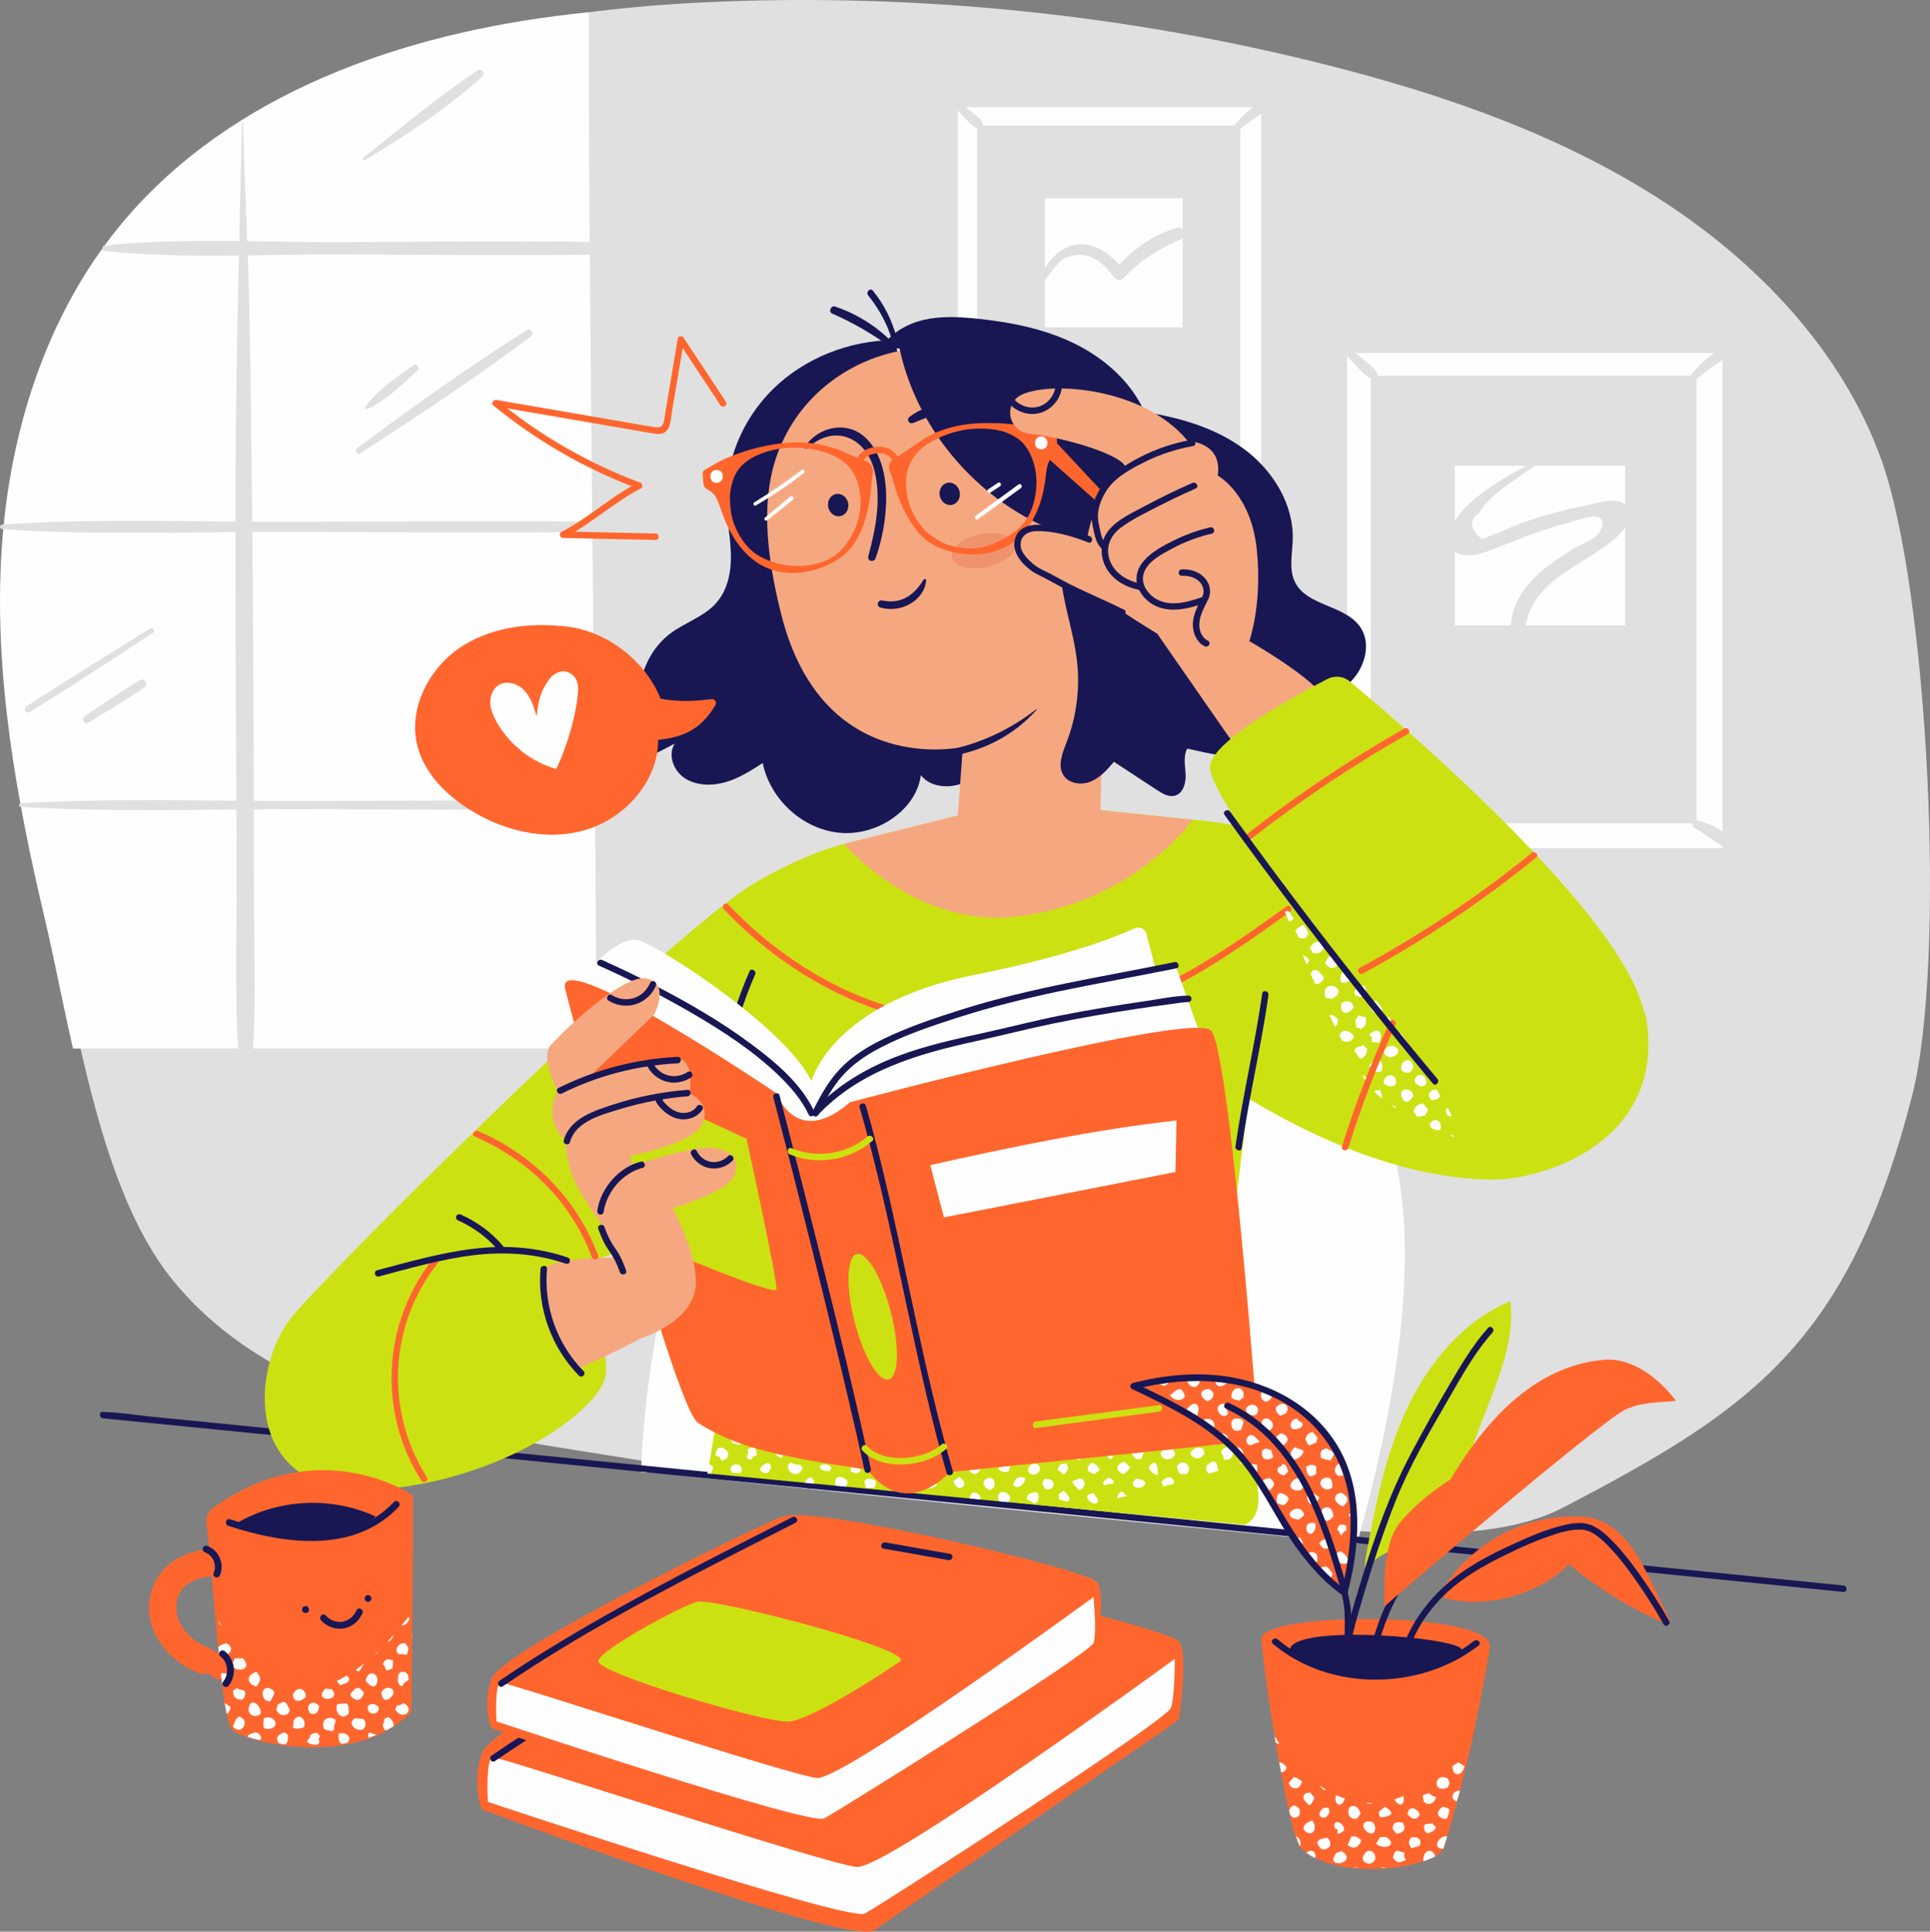
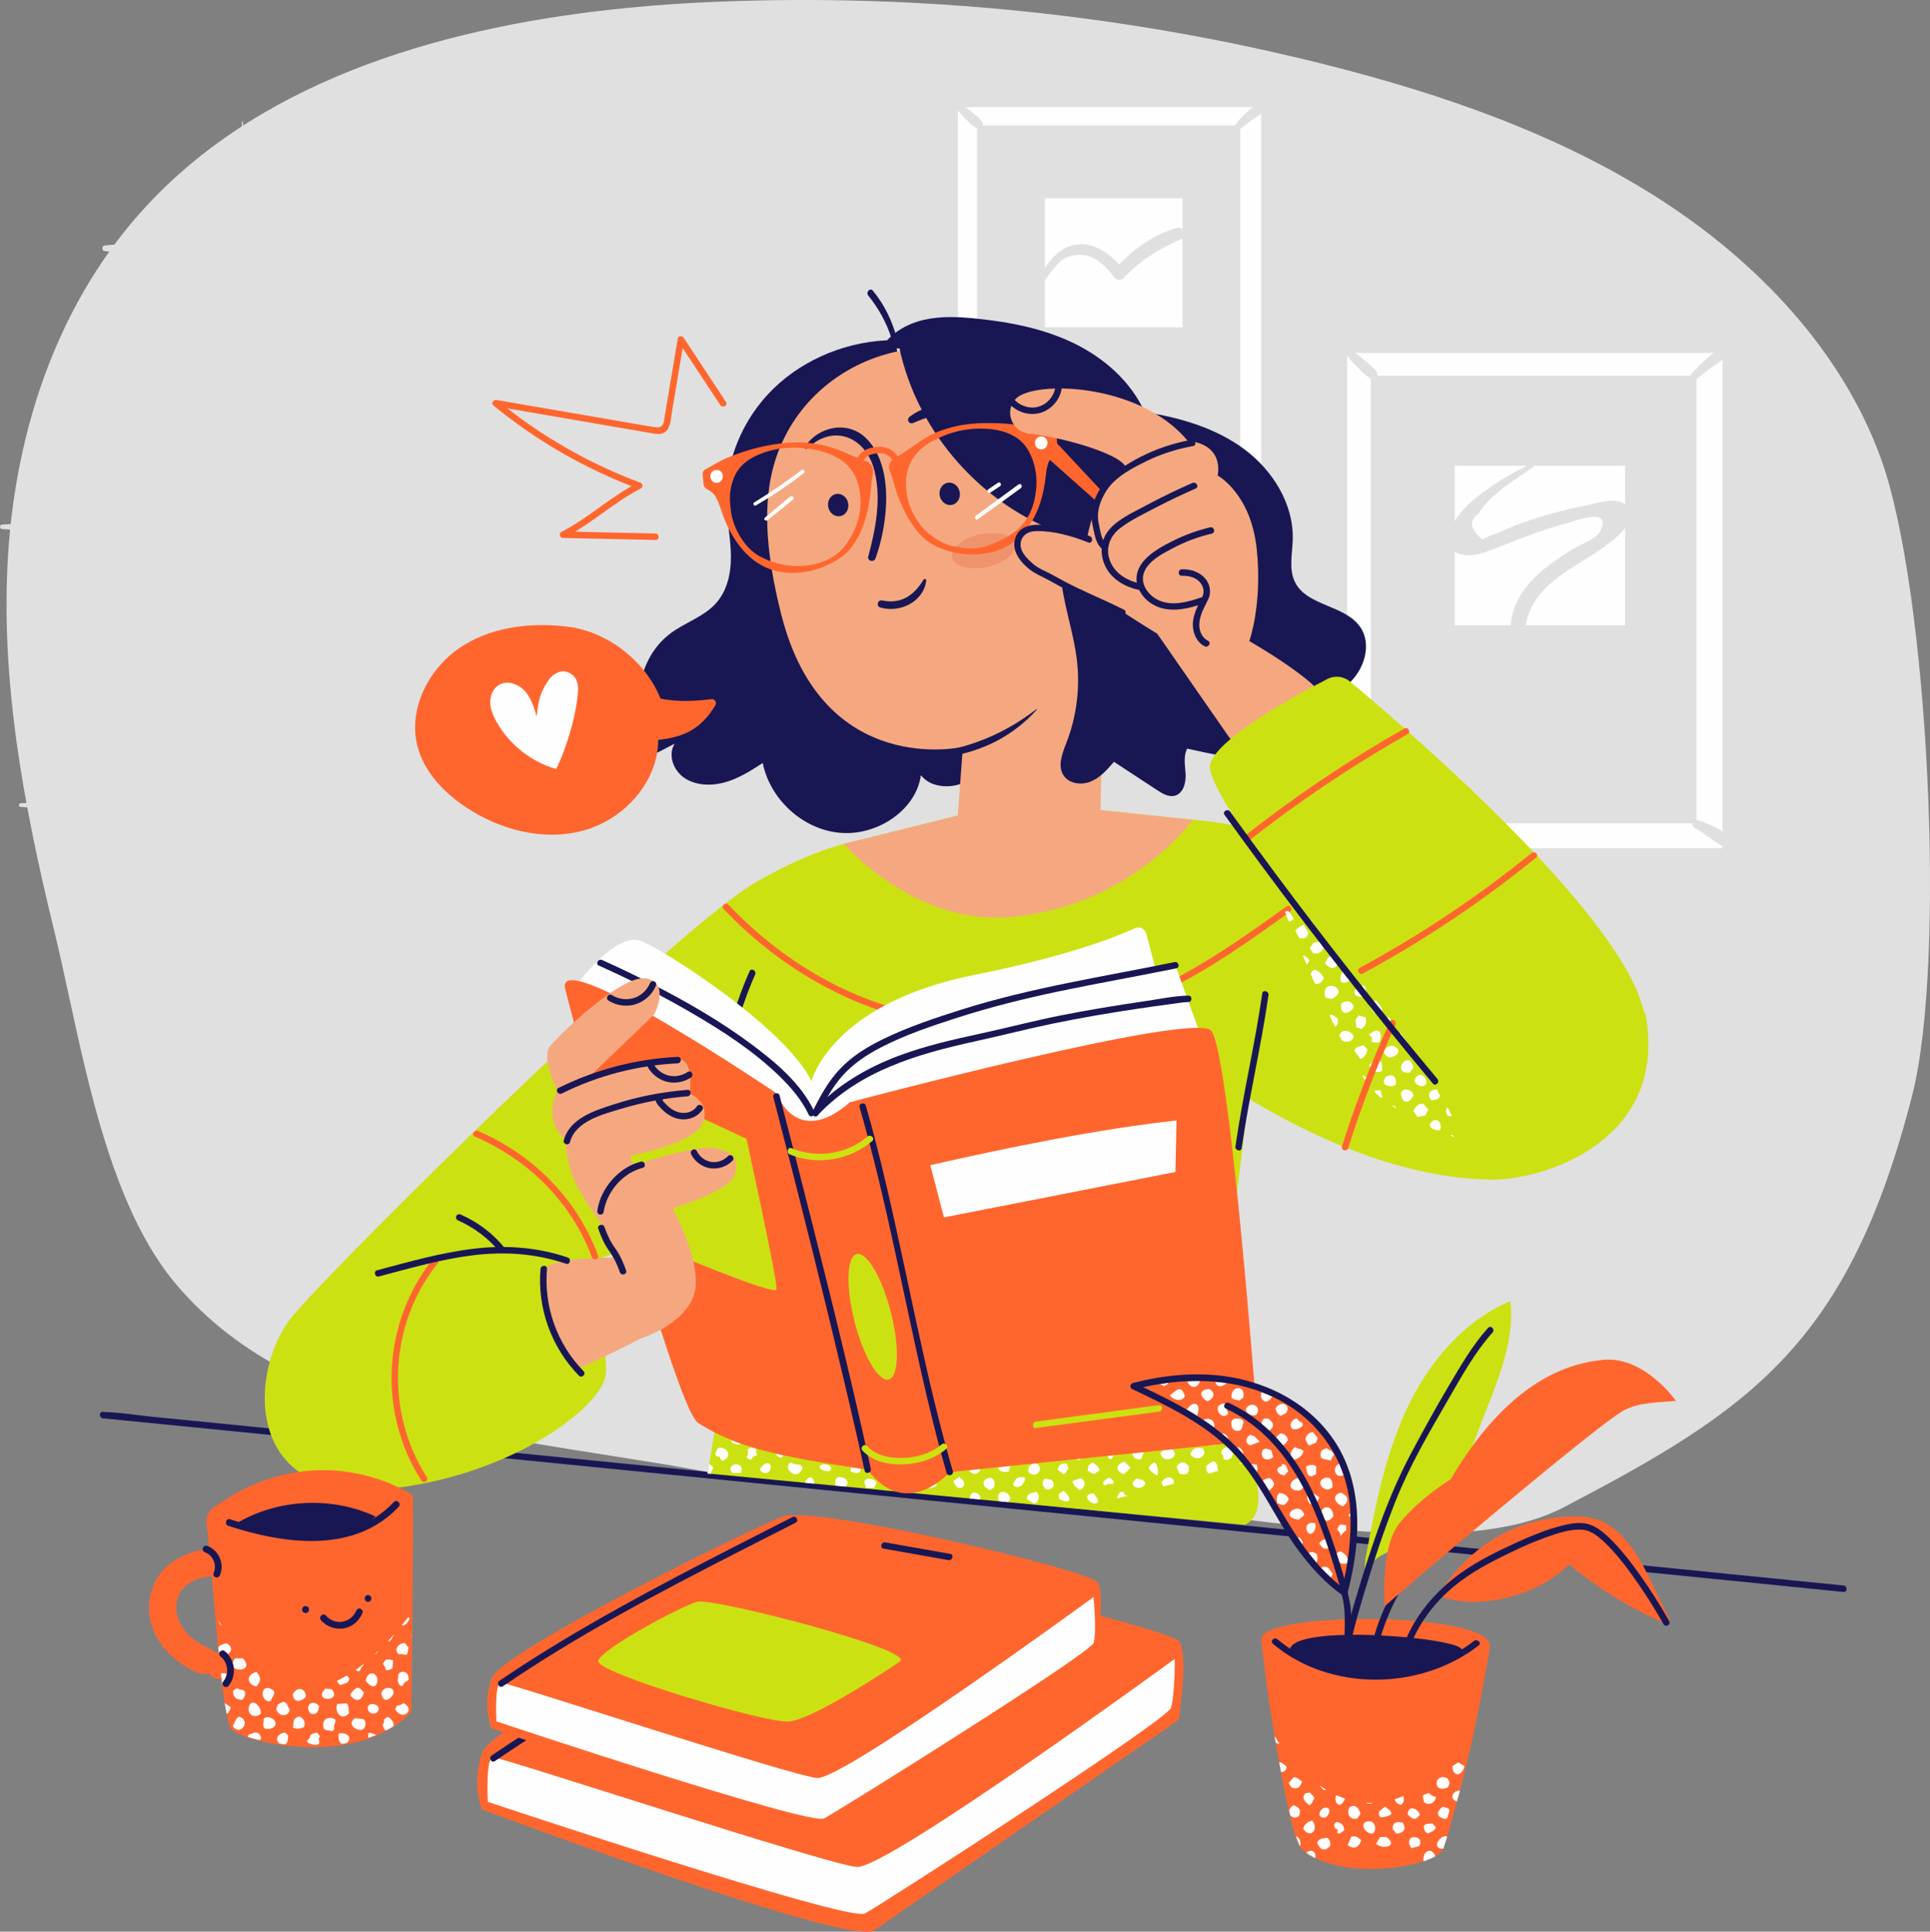
<svg xmlns="http://www.w3.org/2000/svg" xml:space="preserve" width="152.336mm" height="152.434mm" version="1.1" style="shape-rendering:geometricPrecision; text-rendering:geometricPrecision; image-rendering:optimizeQuality; fill-rule:evenodd; clip-rule:evenodd" viewBox="0 0 1496.08 1497.04">
  <rect x="0" y="0" width="1496.08" height="1497.04" fill="#808080" stroke="none" />
  <defs>
    <style type="text/css"> .fil1 {fill:#FEFEFE;fill-rule:nonzero} .fil8 {fill:#F5A880;fill-rule:nonzero} .fil11 {fill:#EF936D;fill-rule:nonzero} .fil5 {fill:#CBBCC4;fill-rule:nonzero} .fil6 {fill:#CABBC3;fill-rule:nonzero} .fil10 {fill:#7C9DBE;fill-rule:nonzero} .fil2 {fill:#181754;fill-rule:nonzero} .fil3 {fill:#CCE112;fill-rule:nonzero} .fil0 {fill:#E0E0E0;fill-rule:nonzero} .fil4 {fill:#FF662E;fill-rule:nonzero} .fil9 {fill:white;fill-rule:nonzero} .fil7 {fill:white;fill-rule:nonzero} </style>
  </defs>
  <g id="Слой_x0020_1">
    <path class="fil0" d="M1482.35 848.55c-49.4,193.48 -125.69,243.99 -269.95,319.47 -61.92,32.39 -165.63,19.63 -269.98,6.87 -72.63,-8.88 -145.58,-17.77 -204.96,-11.43l-171.47 -19.34c-154.12,-31 -330.46,-32.76 -428.83,-148.04 -37.01,-43.36 -57.16,-108.93 -72.24,-172.78 -8.64,-36.46 -15.62,-72.31 -23.18,-103.19 -23.39,-95.68 -41.79,-193.61 -35.39,-291.58 6.44,-97.97 39.51,-196.87 108.76,-270.63 91.97,-97.97 233.13,-138.53 373.74,-152.02 21.89,-2.13 43.74,-3.57 65.43,-4.46 159.39,-6.63 319.87,9.92 473.94,48.82 90.52,22.85 179.83,53.88 257.27,103.39 77.43,49.51 142.69,118.93 172.69,202.08 36.6,101.27 50.77,388.63 24.17,492.82z" />
-     <path class="fil1" d="M496.96 1141.02c0,0 4.78,-368.59 237.58,-392.26 232.8,-23.67 441.39,4.83 317.44,447.31 0,0 -350.94,-33.32 -543.25,-54.75l-11.77 -0.29z" />
-     <path class="fil1" d="M462.08 812.58l-405.52 0c-8.16,-35.64 -14.76,-70.69 -21.9,-100.88 -22.1,-93.54 -39.49,-189.28 -33.44,-285.05 6.08,-95.78 37.33,-192.45 102.76,-264.56 86.9,-95.78 219.62,-139.41 352.49,-152.6 -0.55,218.36 5.92,587.91 5.61,803.09z" />
    <path class="fil0" d="M80.87 194.58c62.55,6.38 126.2,2.22 188.89,2.59 62.96,0.38 125.93,1.02 188.89,0.21 4.38,-0.05 4.39,-9.84 0,-9.89 -62.96,-0.81 -125.93,-0.17 -188.89,0.2 -62.69,0.38 -126.34,-3.78 -188.89,2.59 -1.9,0.19 -1.9,4.1 0,4.3z" />
    <path class="fil0" d="M1.72 410.05c75.54,5.23 152.41,1.82 228.12,2.13 76.03,0.31 152.09,0.83 228.12,0.17 5.29,-0.05 5.29,-8.07 0,-8.12 -76.03,-0.66 -152.09,-0.14 -228.12,0.17 -75.71,0.31 -152.58,-3.1 -228.12,2.13 -2.3,0.16 -2.3,3.37 0,3.53z" />
    <path class="fil0" d="M16.3 625.4c73.98,4.3 149.22,1.49 223.37,1.75 74.45,0.25 148.92,0.68 223.37,0.14 5.09,-0.04 5.1,-6.64 0,-6.68 -74.45,-0.54 -148.92,-0.11 -223.37,0.14 -74.15,0.26 -149.38,-2.55 -223.37,1.75 -2.21,0.13 -2.21,2.77 0,2.9z" />
    <path class="fil0" d="M187.58 94.46c-2.06,92.27 -4.73,184.53 -5,276.92 -0.29,98.57 0.33,197.13 0.84,295.7 0.26,50.33 -1.84,101.15 1.54,151.39 0.42,6.2 10.45,6.22 10.87,0 2.94,-43.81 1.02,-88.1 0.96,-131.98 -0.06,-48.31 -0.08,-96.62 -0.32,-144.94 -0.47,-98.56 -1.19,-197.15 -3.02,-295.7 -0.94,-50.49 -3.93,-101 -5.06,-151.39 -0.01,-0.46 -0.8,-0.46 -0.81,0z" />
    <path class="fil0" d="M279.02 351.31c44.86,-28.57 89.75,-58.64 132.36,-90.47 2.97,-2.22 0.3,-7.2 -2.99,-5.11 -44.93,28.54 -89,59.87 -131.67,91.67 -2.28,1.7 -0.23,5.53 2.29,3.92z" />
    <path class="fil0" d="M284.87 316.89c14.71,-6.52 26.98,-19.15 38.76,-29.77 2.19,-1.97 -0.76,-5.93 -3.19,-4.14 -12.93,9.52 -27.78,18.99 -37.23,32.24 -0.79,1.11 0.69,2.1 1.66,1.66z" />
    <path class="fil0" d="M23.1 551.76c32.29,-19.85 63.81,-40.64 95.47,-61.29 2.21,-1.44 0.14,-4.79 -2.17,-3.36 -32.18,19.94 -64.45,39.72 -96.01,60.47 -2.74,1.8 -0.18,5.96 2.71,4.18z" />
    <path class="fil0" d="M68.52 559.99c14.57,-8.89 29.32,-17.6 43.38,-27.28 3.4,-2.33 0.37,-7.75 -3.27,-5.6 -14.72,8.67 -28.84,18.38 -43.05,27.85 -3.1,2.06 -0.29,7.02 2.95,5.04z" />
    <path class="fil0" d="M282.89 124.15c31.4,-19.04 64.05,-40.27 91.21,-65.09 2.46,-2.24 -0.77,-6.52 -3.59,-4.65 -30.81,20.44 -60.04,44.93 -89,67.96 -1.02,0.81 0.29,2.44 1.37,1.78z" />
    <polygon class="fil1" points="1335.21,657.28 1044.25,657.28 1044.25,273.54 1335.21,273.54 " />
    <polygon class="fil0" points="1315.11,638.06 1062.63,638.06 1062.63,291.2 1315.11,291.2 " />
    <polygon class="fil1" points="1259.76,484.63 1127.67,484.63 1127.67,360.95 1259.76,360.95 " />
    <path class="fil0" d="M1042.7 273.79c2.74,3.69 5.82,7.11 9.12,10.32 3.22,3.13 6.59,7.2 10.67,9.15 2.95,1.41 6.63,-1.57 4.72,-4.72 -2.37,-3.93 -6.6,-6.83 -10.07,-9.77 -3.53,-2.99 -7.25,-5.83 -11.23,-8.21 -1.9,-1.14 -4.68,1.26 -3.23,3.23z" />
    <path class="fil0" d="M1314.91 294c6.5,-5.61 13.48,-10.36 20.53,-15.22 4.24,-2.92 0.36,-9.83 -4.09,-6.99 -7.7,4.91 -14.46,11.37 -20.38,18.28 -2.34,2.72 1.21,6.29 3.94,3.94z" />
    <path class="fil0" d="M1047.33 660.33c6.83,-6.3 13.03,-13.24 19.74,-19.67 4.48,-4.31 -2.44,-11.24 -6.83,-6.83 -6.81,6.85 -13.15,14.33 -17.34,23.09 -1.36,2.84 1.99,5.66 4.43,3.41z" />
    <path class="fil0" d="M1313.53 641.56c8.3,4.47 15.31,11.28 23.93,15.25 3.04,1.4 7.72,-1.8 5.2,-5.21 -6.6,-8.95 -16.56,-12.52 -26.63,-15.96 -3.48,-1.19 -5.71,4.19 -2.5,5.92z" />
    <path class="fil0" d="M1186.22 359.52c-18.13,9.04 -60.87,32.49 -62.61,56.26 -1.25,17.07 16.52,16.14 27.75,12.08 20.88,-7.53 40.42,-16.64 62.07,-22 7.84,-1.94 37.02,-14.17 26.69,6.41 -2.62,5.22 -16.54,10.5 -21.11,13.37 -22.71,14.24 -45.29,30.34 -48,59 -0.61,6.38 10.23,7.92 11.28,1.53 6.31,-38.5 45.7,-47.24 71.07,-70.18 8.51,-7.7 18.41,-20.51 3.07,-26.85 -7.7,-3.18 -20.12,1.34 -27.73,2.81 -18.08,3.5 -35.89,8.45 -53.15,14.87 -5.75,2.14 -12.2,5.79 -18.2,7.38 -2.78,1.26 -5.55,2.52 -8.32,3.78 -9.76,-7.93 -10.54,-14.75 -2.35,-20.46 7.11,-13.45 29.88,-27.14 41.2,-35.12 1.73,-1.22 0.25,-3.82 -1.67,-2.86z" />
    <polygon class="fil1" points="977.65,393.11 742.54,393.11 742.54,83.02 977.65,83.02 " />
    <polygon class="fil0" points="961.41,377.58 757.39,377.58 757.39,97.29 961.41,97.29 " />
    <polygon class="fil1" points="916.69,253.59 809.95,253.59 809.95,153.65 916.69,153.65 " />
    <path class="fil0" d="M740.99 83.4c2.24,3.26 4.89,6.23 7.73,8.98 2.79,2.72 5.46,5.83 9.1,7.35 2.85,1.18 4.93,-2.56 3.72,-4.84 -1.74,-3.28 -5.37,-5.67 -8.18,-8.03 -2.9,-2.42 -5.98,-4.72 -9.29,-6.54 -1.86,-1.02 -4.42,1.14 -3.08,3.08z" />
    <path class="fil0" d="M961.54 99.84c5.28,-4.43 10.96,-8.16 16.6,-12.07 4.04,-2.8 0.36,-9.36 -3.9,-6.67 -6.27,3.97 -11.73,9.32 -16.46,15 -2.19,2.63 1.12,5.96 3.75,3.75z" />
    <path class="fil0" d="M745.32 395.86c5.7,-4.9 10.73,-10.5 16.16,-15.69 4.29,-4.1 -2.33,-10.73 -6.51,-6.51 -5.52,5.57 -10.7,11.71 -13.87,18.94 -1.21,2.76 1.81,5.34 4.22,3.26z" />
    <path class="fil0" d="M959.9 380.82c6.96,3.88 12.68,9.72 20.16,12.76 2.94,1.19 5.76,-2.83 4.1,-5.33 -5.11,-7.67 -13.6,-10.39 -21.88,-13.08 -3.34,-1.09 -5.43,3.95 -2.38,5.65z" />
    <path class="fil0" d="M808.72 218.64c4.13,-5.08 11.52,-16.39 17.34,-18.8 16.61,-6.87 28.07,2.49 37.4,14.75 1.77,2.32 5.17,3.42 7.47,0.96 13.23,-14.12 27.65,-22.73 45.11,-30.46 4.89,-2.17 1.39,-9.98 -3.6,-8.54 -19.12,5.52 -35.34,17.32 -48.24,32.27 2.24,0 4.48,0 6.73,0 -22.7,-27.94 -49.85,-26.44 -65.43,7.32 -0.89,1.93 1.64,4.43 3.22,2.48z" />
    <path class="fil2" d="M79.82 1099.18c30.67,3.04 61.34,6.08 92.01,9.13 78.92,7.83 157.83,15.67 236.75,23.51 106.92,10.63 213.83,21.26 320.75,31.91 116.46,11.6 232.92,23.22 349.38,34.86 105.38,10.54 210.75,21.09 316.12,31.7 11.41,1.15 22.82,2.3 34.24,3.45 3.2,0.32 3.18,-4.68 0,-5.01 -103.29,-10.42 -206.6,-20.77 -309.9,-31.1 -116.23,-11.63 -232.46,-23.22 -348.69,-34.81 -109,-10.86 -218,-21.7 -327,-32.54 -83.33,-8.28 -166.66,-16.56 -249.99,-24.83 -25.58,-2.54 -51.15,-5.08 -76.73,-7.62 -11.66,-1.16 -23.67,-3.27 -35.4,-3.51 -0.51,-0.01 -1.03,-0.1 -1.54,-0.15 -3.2,-0.32 -3.18,4.69 0,5.01z" />
    <path class="fil3" d="M852.87 635.49c0,0 63.27,-6.2 113.03,6.24 49.75,12.44 303.9,111.8 309.85,145.41 17.21,97.18 -79.32,127.75 -120.19,127.06 -135.23,-2.29 -267.37,-119.88 -267.37,-119.88l-35.31 -158.84z" />
    <path class="fil3" d="M671.57 650.61c0,0 -31.25,1.78 -85.05,32.78 -65.07,37.49 -326.72,296.7 -359.97,336.84 -33.65,40.63 -39.68,145.62 74.41,133.59 93.39,-9.84 160.4,-60.23 167.82,-85.12 6.76,-22.67 -21.04,-87.51 -21.04,-87.51 0,0 222.48,-72.24 220.39,-124.31 -2.09,-52.06 3.45,-206.28 3.45,-206.28z" />
    <path class="fil2" d="M581.01 752.75c-18.91,42.82 -27.47,89.63 -24.69,136.38 0.19,3.2 5.2,3.22 5.01,0 -2.72,-45.82 5.46,-91.85 24.01,-133.85 1.29,-2.92 -3.02,-5.47 -4.32,-2.52z" />
    <path class="fil3" d="M969.74 1131.72l-26.36 -82.09 28.17 -228.04 -46.98 -186.32 -70.91 -7.38 -109.73 3.75 -82.5 20.59 -68.3 147.04c0,0 -52.4,58.67 -61.92,105.4 -9.52,46.74 29.35,137.38 30.76,141.62 1.14,3.41 -6.74,57.74 -13.55,95.64l416.56 39.76c11.52,-5.37 14.23,-20.51 4.76,-49.98z" />
    <path class="fil4" d="M560.95 704.53c40.95,43.01 93.43,74.76 151.86,86.94 64.23,13.39 132.08,4.67 191.07,-23.91 34.21,-16.57 65.23,-38.79 96.04,-60.85 2.6,-1.86 0.1,-6.2 -2.52,-4.32 -26.4,18.91 -52.9,37.88 -81.5,53.38 -28.6,15.5 -59.18,26.66 -91.24,32.36 -61.65,10.97 -126.45,2.03 -181.94,-27.27 -29.23,-15.43 -55.45,-35.95 -78.22,-59.86 -2.22,-2.34 -5.76,1.21 -3.54,3.54z" />
    <path class="fil2" d="M962.52 889.79c5.67,-39.72 15.11,-78.84 20.77,-118.56 0.45,-3.15 -4.37,-4.51 -4.83,-1.33 -5.67,39.72 -15.11,78.84 -20.77,118.56 -0.45,3.15 4.37,4.51 4.83,1.33z" />
    <path class="fil5" d="M691.19 1165.18l-0.1 -0.08 0.12 -0.13 -0.02 0.21zm-0.11 -0.06l-0.05 -0.07 0.18 -0.08 -0.13 0.15z" />
    <path class="fil6" d="M627.6 1153.89c-0.41,0 -0.89,-0.03 -1.52,-0.06 -0.1,-0.14 -0.2,-0.28 -0.3,-0.42 1.03,0.1 2.07,0.2 3.1,0.31 -0.37,0.12 -0.76,0.17 -1.27,0.17zm-78.97 -13.16c-0.01,0 -0.02,0 -0.02,0l0.98 -6.12c0.03,0.02 0.07,0.03 0.11,0.05 -0.36,2.06 -0.72,4.08 -1.07,6.07zm3.89 -24.42l0.24 -1.51c0.07,0.14 0.13,0.28 0.2,0.42 -0.04,0.27 -0.09,0.54 -0.13,0.82l-0.31 0.28z" />
    <path class="fil2" d="M754.42 1165.55c-0.68,0 -1.39,-0.09 -2.12,-0.3 -0.45,-1.31 -0.62,-2.67 -0.55,-3.9l7.98 0.76c-0.56,1.96 -2.65,3.44 -5.31,3.44zm24.07 -0.19c-1.41,0 -2.82,-0.66 -3.77,-1.82l6.74 0.64c-0.86,0.8 -1.91,1.17 -2.96,1.17zm-127.36 -11.53c-1.56,0 -2.94,-0.72 -3.42,-2.41l7.65 0.73c-1.16,1.05 -2.76,1.68 -4.22,1.68zm-22.25 -0.09c-1.03,-0.1 -2.07,-0.21 -3.1,-0.31 -0.7,-0.96 -1.45,-1.98 -2.41,-3.29 0.14,-0.35 0.29,-0.68 0.44,-0.99l7.42 0.71c0.06,0.73 0.06,1.54 -0.01,2.41 -1.14,0.84 -1.72,1.27 -2.35,1.48zm-79.03 -11.36c-0.25,0 -0.49,-0 -0.72,-0.01 -0.46,-0.27 -0.71,-0.42 -0.71,-0.42l0 0 2.56 0.25c-0.02,0.05 -0.04,0.1 -0.05,0.14 -0.38,0.03 -0.73,0.05 -1.07,0.05zm-1.43 -0.43l0.19 -1.2c0,0 0.01,0 0.02,0 -0.07,0.4 -0.14,0.8 -0.22,1.2z" />
    <path class="fil7" d="M834.04 1168.41l0.24 -0.4c0.33,0.07 0.58,0.12 0.86,0.17 -0.36,0.08 -0.73,0.16 -1.1,0.23zm-8.39 -2.16c-0.06,0 -0.12,-0 -0.19,-0.01 0.1,-0.25 0.15,-0.44 0.32,-0.44 0.07,0 0.17,0.04 0.3,0.13 -0.07,0.26 -0.22,0.32 -0.43,0.32zm22.67 -0.93c-5.95,-1.41 -8.49,-7.9 -0.64,-7.9 0.09,0 0.18,0 0.27,0 1.04,2.58 4.9,4.84 2.39,7.45 -0.67,0.15 -1.34,0.3 -2.02,0.45zm-46.86 -0.08c-1.87,-1.2 -3.69,-2.36 -5.6,-3.58 0.17,-4.54 3.99,-4.5 7.41,-5.46 3.02,2.54 1.85,5.23 0.63,8.18 -0.68,0.23 -1.55,0.54 -2.45,0.86zm-20.01 -1.06l-6.74 -0.64c-0.7,-0.86 -1.15,-1.98 -1.16,-3.33 0.35,-2.83 2.02,-4.02 3.89,-4.02 2.31,0 4.93,1.81 5.72,4.55 -0.29,1.56 -0.91,2.69 -1.71,3.44zm45.42 -0.59c-1.34,0 -3.34,-0.57 -6.06,-1.91 0,-1.65 0,-2.74 0,-3.86 1.23,-0.86 2.39,-1.67 3.7,-2.59 4.79,4.28 5.94,8.36 2.36,8.36zm-67.15 -1.49l-7.98 -0.76c0.15,-2.58 1.38,-4.63 3.49,-4.63 1.04,0 2.3,0.5 3.75,1.68 0.88,1.27 1.07,2.57 0.75,3.71zm106.32 -0.91l-0.03 -0.05c0.03,-2.13 1.92,-5.08 3.68,-5.08 0.71,0 1.41,0.49 1.95,1.7 0.4,1.32 1.78,1.26 3.02,1.32 -2.84,0.71 -5.72,1.41 -8.63,2.11zm-98.87 -6.26c-8.45,-4.65 -3.92,-9.57 0.01,-9.57 2.51,0 4.77,2.01 3.25,7.38 -1.26,0.85 -2.29,1.55 -3.26,2.2zm69.26 -0.07c-1.61,-2.1 -4.34,-3.34 -5.11,-6.99 2.1,-0.78 3.98,-1.49 5.72,-2.15 5.65,0.95 4.29,8.05 -0.62,9.14zm-23.98 -0.55c-0.67,0 -1.4,-0.13 -2.15,-0.42 -2.11,-2.58 -3.14,-5.04 -0.52,-7.91 1.61,0.24 3.29,0.49 4.87,0.73 4.05,3.04 1.79,7.6 -2.2,7.6zm-92.3 -0.89c-0.27,0 -0.54,-0.02 -0.81,-0.05 2.28,-1.09 4.39,-2.33 6.28,-3.59 0.24,0.33 0.47,0.64 0.71,0.93 -1.46,1.66 -3.93,2.7 -6.19,2.7zm23.99 -0.26c-1.87,0 -4.03,-1.49 -5.04,-5.47 1.5,-1.02 3.02,-2.05 4.43,-3.02 6.3,3.86 3.9,8.49 0.61,8.49zm138.48 -0.05c-3.76,0 -6.95,-3.55 -1.7,-7.21 2.4,0.66 5.53,0.16 6.98,3.68 -1.13,2.53 -3.28,3.53 -5.28,3.53zm-204.77 -0.04c-2.28,0 -4.32,0 -6.61,0 -0.44,-1.69 -0.86,-3.3 -1.26,-4.84 0.91,-1.66 1.95,-2.37 3.35,-2.37 0.66,0 1.4,0.16 2.24,0.45 4.85,1.22 3.91,2.64 2.27,6.77zm110.72 -0.62c-1.14,0 -2.29,-0.52 -3.26,-1.76 1.12,-3.44 2.72,-6.01 5.98,-6.01 0.96,0 2.06,0.22 3.33,0.71 0.16,3.29 -2.95,7.07 -6.05,7.07zm-133.23 -0.3l-7.65 -0.73c-0.19,-0.69 -0.24,-1.55 -0.08,-2.59 -0.44,-2.98 1.31,-4.18 3.43,-4.18 2.15,0 4.7,1.23 5.77,3.11 0.44,1.76 -0.27,3.29 -1.48,4.38zm246.49 -0.1c-0.51,-1.07 -1.03,-2.17 -1.58,-3.32 1.86,-2.69 4.04,-3.76 5.87,-3.76 2.6,0 4.48,2.16 3.68,4.88 -2.6,0.72 -5.26,1.45 -7.97,2.19zm-44.77 -0.92c-4.46,-0.73 0.12,-5.36 2.56,-6.03 1.64,1.02 3.5,1.69 3.92,4.17 -0.66,0.66 -1.41,0.79 -2.18,0.79 -0.28,0 -0.56,-0.02 -0.84,-0.03 -0.28,-0.02 -0.56,-0.03 -0.85,-0.03 -0.91,0 -1.81,0.18 -2.62,1.14zm-225.84 -1.27l-7.42 -0.71c1.36,-2.86 2.94,-4.15 4.3,-4.15 1.59,0 2.88,1.78 3.13,4.86zm265.99 -6.49c-3.01,-1.18 -4.82,-2.63 -6.59,-5.16 0.56,-2.79 0.56,-2.79 4.43,-4.95 2.66,2.86 2.82,6.22 2.16,10.11zm-95.93 -0.62c-5.7,0 -5.75,-6.8 0.01,-8.54l0.79 -0.08c5.29,0.64 5.15,6.93 0.75,8.47 -0.55,0.1 -1.07,0.15 -1.54,0.15zm23.16 -0.15c-1.51,-1.16 -3.1,-2.37 -4.65,-3.56 1.09,-3.6 2.32,-4.74 5.77,-4.74 0.43,0 0.88,0.02 1.38,0.05 0.47,1.41 0.87,2.58 1.35,4 -1.59,1.03 -1.6,3.37 -3.86,4.26zm92.71 -0.04c-0.79,0 -1.46,-0.16 -2.87,-0.51 -0.71,-1.68 -1.39,-3.29 -2.18,-5.18 1.17,-2.52 2.95,-3.52 4.66,-3.52 3.66,0 7.01,4.58 3.4,8.83 -1.51,0.25 -2.31,0.38 -3.01,0.38zm-46.06 -0.02c-6.6,-2.46 -6.43,-7.66 0.43,-9.82 1.71,1.62 3.17,3.02 4.79,4.56 -1.6,2.12 -3.34,3.69 -5.22,5.26zm-254.4 -0.06c-4.62,0 -8.8,-6.84 -3.44,-9.17 1.65,1.37 3.51,1.75 5.56,1.75 0.07,0 0.15,0 0.22,-0 0.02,0 0.04,0 0.05,0 1.91,0 2.58,1.46 2.97,3 -1.42,3.23 -3.43,4.42 -5.37,4.42zm231.47 -0.1c-1.95,-0.7 -3.72,-1.58 -5.16,-2.82 0.5,-2.82 0.78,-5.4 4.25,-5.97 1.86,1.49 4.39,2.57 5.09,5.91 -1.56,1.08 -2.84,1.95 -4.17,2.88zm-297.19 -0.18l-2.56 -0.25c0.07,-0.39 0.14,-0.8 0.22,-1.2 0.35,-1.98 0.71,-4.01 1.07,-6.07 1.04,0.48 2.13,1.27 3.26,2.52 -0.61,1.55 -1.23,3.08 -1.99,4.99zm204.5 -0.01c-1.49,0 -3.06,-0.8 -4.23,-2.83l8.67 -0.89c-0.34,2.05 -2.3,3.72 -4.44,3.72zm181.45 -0.12c-1.52,-1.31 -2.34,-3.66 -1.68,-6.2 1.51,-1.27 3.18,-2.69 5.28,-3.41 3.68,1.15 2.86,4.61 3.93,7.34 -2.37,0.72 -4.88,1.49 -7.53,2.28zm-343.59 -0.42c-1.46,0 -3.04,-0.87 -4.23,-2.74 0.72,-2.46 3.7,-4.94 5.91,-4.94 1.32,0 2.36,0.87 2.52,3.14 -0.38,2.91 -2.19,4.55 -4.2,4.55zm70.56 -0.08c-1.2,0 -2.7,-0.39 -4.46,-1.3 0.02,-1.37 0.07,-2.34 0.29,-3.15 2.48,0.38 5.01,0.77 7.6,1.16 0.04,1.93 -1.18,3.3 -3.43,3.3zm-89.34 -0.03c-2.72,0 -4.76,0 -6.69,0 -3.74,-3.84 -0.4,-6.7 2.85,-6.7 2.64,0 5.21,1.9 3.84,6.7zm204.54 -0.77c-1.86,0 -3.58,-0.62 -5.12,-2.11 -0.03,-0.59 -0.03,-1.14 0,-1.64l8.92 -0.92c0.08,0.11 0.16,0.22 0.24,0.34 -0.48,1.45 -0.87,2.64 -1.3,3.94 -0.94,0.25 -1.86,0.39 -2.74,0.39zm-136.47 -0.53c-2.59,-0.61 -5.85,0.26 -7.48,-3.64 0.79,-1.21 2.27,-1.71 3.82,-1.71 3.66,0 7.67,2.77 3.66,5.35zm317.48 -5.34c0.83,-0.76 1.66,-1.19 2.45,-1.35 0.12,0.15 0.24,0.29 0.36,0.44 -0.86,0.28 -1.79,0.58 -2.81,0.9zm-400.73 -2.8c-0.66,-1.32 -1.12,-2.26 -1.58,-3.2 -5.37,-0.1 -2.66,-3.98 -1.23,-6.7 0.65,-0.19 1.29,-0.27 1.9,-0.27 5.97,0 9.55,8.19 0.91,10.18zm277.24 -0.39c-0.89,-0.15 -1.61,-0.46 -2.24,-0.89l3.76 -0.38c-0.45,0.41 -0.95,0.84 -1.52,1.28zm113.99 -0.36c-0.61,0 -1.26,-0.1 -1.95,-0.32 -0.85,-1.67 0.23,-3.18 -1.38,-3.96 -1.88,-2.32 1.29,-5.17 4.1,-5.56 1.03,0.98 2.05,1.97 3.06,2.99 0.42,0.42 0.83,0.85 1.24,1.27 0.19,2.79 -1.83,5.57 -5.07,5.57zm-368.78 -0.18c-0.81,0 -1.98,-0.56 -3.16,-1.61 1.4,-2.93 1.4,-2.93 0.88,-6.38 1.97,-1.04 2.66,-1.4 3.76,-1.4 0.01,0 0.02,0 0.02,0 0.8,0.24 1.61,0.48 2.44,0.72 0.33,1.62 0.67,3.29 1.04,5.09 -1.07,1.08 -3.34,0.37 -3.9,2.77 -0.13,0.55 -0.52,0.81 -1.08,0.81zm323.3 -0.25c-2.65,0 -5.23,-1.61 -5.44,-4.97 0.72,-0.65 1.35,-1.36 1.97,-2.06l7.24 -0.74c0.66,1.03 1.32,2.08 2.03,3.18 -0.52,3.02 -3.19,4.59 -5.8,4.59zm-44.67 -0.07c-0.86,-0.89 -1.63,-1.69 -2.39,-2.47l4.79 -0.49c-0.08,1.41 -0.77,2.6 -2.4,2.96zm22.34 -0.01c-2.79,0 -3.53,-0.82 -5.27,-4.46l9.34 -0.96c-1.24,1.58 -1.27,3.75 -2.37,5.35 -0.64,0.04 -1.2,0.07 -1.7,0.07zm45.38 -0.69c-2.14,0 -4.31,-1.18 -5.51,-3.42 1.26,-3.13 3.59,-4.78 6.35,-4.78 1.15,0 2.37,0.28 3.62,0.87 0.37,1.03 0.69,1.92 1.12,3.07 -1.01,2.89 -3.28,4.25 -5.58,4.25zm-323.02 -0.1c-1.26,-0.87 -2.38,-1.63 -3.47,-2.38 -0.01,-0.36 0,-0.72 0.03,-1.06 1.8,0.42 3.66,0.83 5.54,1.24 -0.69,0.72 -1.38,1.44 -2.11,2.2zm336.19 -9.59c-0.63,-0.16 -1.23,-0.32 -1.81,-0.46l2.24 -0.23c-0.16,0.22 -0.31,0.45 -0.43,0.69zm-368.73 -0.9c-0.86,0 -1.66,-0.28 -2.45,-0.56 -0.79,-0.28 -1.57,-0.57 -2.39,-0.57 -0.1,0 -0.2,0 -0.3,0.01 -0.22,-0.9 -0.41,-1.68 -0.53,-2.37 2.38,0.96 4.82,1.88 7.34,2.77 -0.14,0.17 -0.29,0.34 -0.46,0.51 -0.42,0.15 -0.82,0.21 -1.22,0.21zm-19.8 -3.49c0.05,-0.27 0.09,-0.54 0.13,-0.82 0.07,0.15 0.15,0.31 0.23,0.49l-0.37 0.33z" />
    <path class="fil1" d="M448.07 761.78c0,0 29.58,-39.47 48.3,-32.67 18.72,6.81 113.11,67.94 132.68,108.77 0,0 14.77,-60.27 126.92,-82.5 71.01,-14.08 109.66,-29.53 123.83,-35.98 3.45,-1.57 7.47,0.2 8.68,3.79l7.26 27.75 15.4 -2.9 21.14 58.92 -253.7 160.08 -106.34 -9.06 -124.17 -196.2z" />
    <path class="fil4" d="M438.31 767.24c-11.17,-38.13 163.38,79.89 163.38,79.89 0,0 15.56,43.35 57.12,7.11 0,0 264.92,-70.52 279.85,-55.6 14.92,14.92 37.09,317.61 37.09,317.61l-239.55 24.64c0,0 -33.72,38.18 -63.57,-1.84 -71.83,-10.71 -101.53,-17.4 -131.36,-36.22 -19.5,-12.3 -102.95,-335.59 -102.95,-335.59z" />
    <path class="fil2" d="M910.48 745.63c-55.15,11.25 -111,19.72 -164.81,36.68 -20.8,6.56 -41.72,13.52 -61.36,23.09 -12.1,5.9 -23.79,13.1 -33.12,22.93 -9.12,9.6 -15.45,21.26 -21.3,33.03 -1.43,2.88 2.89,5.42 4.32,2.53 5.2,-10.46 10.71,-20.95 18.47,-29.77 8.4,-9.55 18.99,-16.62 30.23,-22.42 18.64,-9.64 38.76,-16.41 58.68,-22.83 26.09,-8.41 52.66,-15.02 79.48,-20.64 30.17,-6.32 60.54,-11.61 90.74,-17.77 3.15,-0.64 1.82,-5.47 -1.33,-4.83z" />
    <path class="fil2" d="M631.21 861.36c-10.21,-21.7 -30.13,-38.26 -48.98,-52.28 -23.66,-17.6 -49.38,-32.41 -75.57,-45.88 -13.14,-6.76 -26.47,-13.16 -39.95,-19.21 -2.92,-1.31 -5.47,3 -2.53,4.32 24.43,10.95 48.4,23.01 71.55,36.46 24.19,14.06 48.22,29.59 68.38,49.15 9.03,8.76 17.38,18.5 22.77,29.95 1.37,2.91 5.69,0.38 4.32,-2.53z" />
    <path class="fil2" d="M633.81 864.39c32.35,-34.61 77.66,-47.63 122.48,-57.45 20.16,-4.42 40.16,-9.6 60.37,-13.78 21.25,-4.39 42.67,-8.01 64.13,-11.24 9.22,-1.39 18.44,-2.71 27.69,-3.9 4.17,-0.54 8.46,-1.36 12.67,-1.44 3.22,-0.06 3.23,-5.07 0,-5.01 -11.01,0.22 -22.36,2.7 -33.22,4.27 -21.91,3.18 -43.77,6.77 -65.49,11.06 -20.44,4.04 -40.58,9.36 -60.94,13.79 -21.92,4.77 -43.91,9.64 -64.95,17.55 -24.94,9.37 -47.98,23.04 -66.27,42.61 -2.2,2.35 1.33,5.9 3.54,3.54z" />
    <path class="fil3" d="M512.05 967.04c0,0 88.67,37.79 89.83,32.17 1.17,-5.63 -23.22,-116.64 -23.22,-116.64 0,0 -100.16,-47.35 -104.07,-44.69 -6.92,4.72 37.46,129.16 37.46,129.16z" />
    <path class="fil3" d="M690.56 1016.9c6.85,26.83 6.09,50.19 -1.69,52.18 -7.78,1.98 -19.63,-18.16 -26.48,-44.99 -6.85,-26.83 -6.09,-50.19 1.68,-52.18 7.78,-1.99 19.63,18.16 26.48,44.99z" />
    <path class="fil2" d="M599.48 850.32c19.93,76.63 39.2,153.46 57.34,230.53 4.61,19.58 9.14,39.19 13.39,58.86 0.68,3.15 5.51,1.82 4.83,-1.33 -17.08,-78.92 -37.01,-157.27 -56.9,-235.52 -4.57,-17.97 -9.17,-35.93 -13.84,-53.87 -0.81,-3.11 -5.64,-1.79 -4.83,1.33z" />
    <path class="fil2" d="M666.35 858.2c21.43,73.83 34.57,149.88 52.24,224.64 4.65,19.68 9.56,39.3 15.2,58.71 0.89,3.09 5.73,1.77 4.83,-1.33 -21.42,-73.84 -34.57,-149.88 -52.24,-224.64 -4.65,-19.68 -9.56,-39.3 -15.2,-58.72 -0.89,-3.09 -5.73,-1.77 -4.83,1.33z" />
    <path class="fil1" d="M912 868.37c-60.29,6.47 -131.74,21.19 -190.87,34.61l10.59 40.48 179.42 -35.18 0.86 -39.91z" />
    <path class="fil3" d="M803.03 1106.69c31.79,-4.23 63.58,-8.46 95.37,-12.69 3.15,-0.42 3.19,-5.43 0,-5.01 -31.79,4.23 -63.58,8.46 -95.37,12.69 -3.15,0.42 -3.19,5.43 0,5.01z" />
    <path class="fil3" d="M668.6 1124.23c7.7,8.36 20.01,10.97 30.96,10.69 12.16,-0.31 24.56,-4.04 33.93,-12 2.46,-2.09 -1.1,-5.62 -3.54,-3.54 -8.31,7.06 -19.63,10.27 -30.39,10.54 -9.68,0.24 -20.59,-1.81 -27.42,-9.23 -2.19,-2.37 -5.72,1.17 -3.54,3.54z" />
    <path class="fil8" d="M479.01 974.72c-1.4,0 -57.65,-1.4 -59.05,12.09 -1.39,13.48 17.67,77.18 27.43,73.93 9.76,-3.26 75.42,-35.06 81.46,-42.97 6.04,-7.9 -49.85,-43.05 -49.85,-43.05z" />
    <path class="fil8" d="M455.93 835.36l51.23 -49.2c0,0 12.68,-24.33 -6.08,-27.88 -18.77,-3.56 -66.95,43.1 -74.55,52.23 -7.61,9.13 5.54,35 5.54,35 0,0 -12.13,21.3 6.13,38.04 0,0 0.51,14.71 6.08,28.91 5.58,14.2 21.3,34.99 21.3,34.99l31.53 89.65c0,0 33.19,-10.27 40.8,-33.6 7.61,-23.33 -16.54,-67.2 -16.54,-67.2 0,0 44.13,-12.68 48.18,-25.87 4.06,-13.19 -2.54,-18.25 -16.74,-20.79 -14.2,-2.54 -61.87,13.69 -61.87,13.69l-2.54 -7.61c0,0 49.7,-9.13 56.3,-25.36 6.59,-16.23 -10.14,-22.82 -10.14,-22.82 0,0 4.06,-25.87 -8.62,-26.88 -12.68,-1.02 -69.99,14.71 -69.99,14.71z" />
    <path class="fil2" d="M463.75 952.25c2.11,6.16 4.69,11.93 8.47,17.24 3.67,5.13 6.25,10.52 8.3,16.49 1.04,3.03 5.88,1.73 4.83,-1.33 -2.12,-6.16 -4.69,-11.93 -8.48,-17.23 -3.67,-5.14 -6.25,-10.52 -8.3,-16.5 -1.04,-3.03 -5.88,-1.73 -4.83,1.33z" />
    <path class="fil2" d="M467.87 939.46c2.31,-15.63 14.7,-30.49 30.22,-34.35 3.13,-0.78 1.8,-5.61 -1.33,-4.83 -17.05,4.24 -31.17,20.59 -33.72,37.85 -0.2,1.35 0.34,2.67 1.75,3.08 1.18,0.34 2.88,-0.41 3.08,-1.75z" />
    <path class="fil2" d="M441.84 885.07c4.44,-16.47 25.94,-21.62 40.19,-25.92 16.58,-5.01 33.65,-8.16 50.91,-9.52 3.19,-0.25 3.22,-5.26 0,-5.01 -19.45,1.54 -38.7,5.23 -57.26,11.28 -14.93,4.86 -34.08,10.79 -38.67,27.84 -0.84,3.12 3.99,4.44 4.83,1.33z" />
    <path class="fil2" d="M435.49 847.45c28.01,-13.91 58.62,-21.86 89.85,-23.38 3.21,-0.16 3.23,-5.16 0,-5.01 -32.15,1.56 -63.55,9.75 -92.38,24.07 -2.89,1.43 -0.35,5.75 2.53,4.32z" />
    <path class="fil2" d="M535.75 894.53c2.75,5.55 8.26,9.77 14.4,10.78 6.45,1.06 13.11,-1.11 17.69,-5.78 2.26,-2.3 -1.27,-5.84 -3.54,-3.54 -3.37,3.43 -8.43,5.3 -13.23,4.42 -4.83,-0.88 -8.83,-4.04 -11,-8.41 -1.43,-2.89 -5.75,-0.35 -4.32,2.53z" />
    <path class="fil2" d="M511.11 848.32c-2.52,0.35 -3.44,3.23 -2.64,5.35 0.76,2.02 2.6,3.89 4.06,5.45 2.99,3.17 6.6,5.74 10.7,7.23 7.57,2.74 16.81,0.54 21.28,-6.42 1.75,-2.72 -2.58,-5.23 -4.32,-2.52 -2.79,4.34 -8.62,5.89 -13.48,4.76 -2.82,-0.66 -5.44,-2.03 -7.69,-3.84 -1.24,-1 -2.39,-2.12 -3.46,-3.3 -0.62,-0.69 -2.51,-2.41 -2.39,-3.36 -0.11,0.42 -0.23,0.84 -0.34,1.26l-0.39 0.22c1.34,-0.19 2.08,-1.9 1.75,-3.08 -0.4,-1.44 -1.74,-1.93 -3.08,-1.75z" />
    <path class="fil2" d="M501.89 826.48c2.95,5.58 8.17,9.87 14.25,11.64 6.53,1.9 13.81,0.7 19.46,-3.05 2.68,-1.77 0.17,-6.11 -2.53,-4.32 -4.59,3.04 -10.28,4.09 -15.6,2.54 -4.88,-1.42 -8.89,-4.88 -11.26,-9.34 -1.5,-2.85 -5.83,-0.32 -4.32,2.53z" />
    <path class="fil2" d="M471.73 775.49c6.37,3.98 14.55,5.08 21.67,2.56 6.63,-2.34 12.18,-7.42 14.94,-13.91 0.53,-1.25 0.36,-2.67 -0.9,-3.43 -1.04,-0.62 -2.9,-0.34 -3.42,0.9 -2.24,5.27 -6.47,9.68 -11.94,11.61 -5.94,2.1 -12.49,1.27 -17.82,-2.05 -2.74,-1.71 -5.26,2.62 -2.53,4.32z" />
    <path class="fil2" d="M946.84 585.55c30.82,-6.18 62.43,-15.75 85.06,-37.56 2.25,-2.17 4.45,-4.53 5.53,-7.46 1.09,-2.93 0.81,-6.56 -1.42,-8.74 -3.7,-3.61 -9.84,-1.43 -14.4,1.01 -26.9,14.39 -52.28,31.6 -75.6,51.27l0.82 1.48z" />
    <path class="fil8" d="M654.1 654c0,0 55.04,64.2 131.13,56.52 93.06,-9.38 139.34,-75.24 139.34,-75.24l-70.91 -7.38 -109.73 3.75 -89.83 22.36z" />
    <path class="fil3" d="M612.26 894.67c21.19,8.79 46.4,4.51 63.78,-10.33 2.46,-2.09 -1.1,-5.62 -3.54,-3.54 -16.11,13.75 -39.43,17.13 -58.92,9.05 -2.97,-1.23 -4.27,3.61 -1.33,4.83z" />
    <path class="fil7" d="M1127.73 881.25c-1.08,-0.34 -2.27,-0.72 -3.68,-1.2 0.54,-0.16 1.15,-0.32 1.85,-0.51 0.59,0.55 1.21,1.13 1.83,1.71zm-14.32 -5.28c-1.26,-0.53 -2.57,-1.1 -3.93,-1.7 -0.39,-0.87 -0.8,-1.78 -1.27,-2.81 1.36,-2.44 3.07,-3.48 4.61,-3.48 2.73,0 4.92,3.26 3.69,7.72 -1.17,0.01 -2.17,0.16 -3.1,0.27zm-14.6 -10.35c-0.99,-1.37 -2.07,-2.88 -3.16,-4.39 1.3,-3.64 3.49,-5.9 7.47,-5.9 0.07,0 0.15,0 0.22,0 1.24,1.51 2.42,2.96 3.77,4.62 -0.76,1.52 -1.51,3.03 -2.23,4.49 -2.04,0.39 -3.88,0.75 -6.07,1.17zm26.77 -0.36c-1.2,-0.23 -2.32,-0.45 -3.52,-0.69 -0.44,-1.1 -0.88,-2.25 -1.35,-3.43 0.2,-1.24 0.76,-2.19 1.5,-2.86 1.28,2.54 2.39,4.84 3.37,6.97zm-43.19 -5.95c-1.34,-0.9 -2.69,-1.83 -4.04,-2.79 1.1,0.32 2.04,0.59 3.01,0.87 0.33,0.61 0.69,1.29 1.03,1.92zm7.81 -5.46c-2.05,0 -3.73,-2.19 -4.26,-6.36 0.59,-2.22 2.3,-3.18 4.12,-3.18 2.54,0 5.3,1.87 5.63,4.83 -1.78,3.18 -3.77,4.72 -5.49,4.72zm19.53 -1.15c-4.04,-3.73 -1.44,-8.34 3.41,-8.34 0.32,0 0.64,0.02 0.98,0.06 0.44,1.74 1.31,3.44 2.42,4.85 -1.79,2.65 -2.18,2.84 -6.81,3.43zm-38.63 -1.61c-0.62,-0.49 -1.24,-0.95 -1.87,-1.45 -1.33,-1.08 -2.72,-2.43 -4.14,-3.99 1.39,-0.64 3.12,-0.78 4.98,-0.84 0.57,2.2 1,3.87 1.47,5.65l-0.44 0.63zm7.23 -9.29c-2.53,-0 -5.41,-1.22 -5.67,-2.83 -0.23,-3.5 2.59,-5.61 5.21,-5.61 2.18,0 4.22,1.47 4.23,4.82 0.52,2.62 -1.47,3.62 -3.76,3.62zm23.92 -0.01c-2.27,0 -4.84,-1.7 -5.73,-3.78 0.36,-3.4 2.3,-4.93 4.3,-4.93 2.47,0 5.03,2.32 4.87,6.31 -0.69,1.71 -2,2.4 -3.44,2.4zm-42.11 -2.19c-1.39,-1.86 -2.81,-3.9 -4.25,-6.07 2.19,0.35 4.35,1.91 4.98,4.62 -0.27,0.46 -0.51,0.96 -0.73,1.45zm31.04 -8.34c-4.47,0 -5.59,-2.43 -5.03,-4.85 0.55,-2.43 2.78,-4.85 4.99,-4.85 1.78,0 3.56,1.57 4.45,5.99 -0.93,1.22 -1.77,2.34 -2.73,3.62 -0.6,0.07 -1.16,0.1 -1.67,0.1zm-22.66 -0.44c-0.52,0 -1.05,-0.07 -1.6,-0.15 -0.55,-0.07 -1.12,-0.15 -1.71,-0.15 -0.47,0 -0.95,0.05 -1.46,0.17 -0.69,-1.49 -1.46,-3.15 -2.39,-5.16 1.79,-1.57 3.64,-3.21 5.45,-4.8 4.55,1.82 4.85,2.4 4.52,8.91 -0.95,0.92 -1.86,1.16 -2.81,1.16zm-14.19 -10.29c-1.56,-2.16 -2.91,-4.03 -4.42,-6.14 0.71,-3.48 4.1,-3.02 6.94,-4.41 1.07,1.12 2.14,2.24 3,3.13 -0.49,3.74 -1.95,6.84 -5.52,7.42zm23.19 -1.02c-2.73,-0.64 -4.25,-2.1 -4.83,-4.61 1.61,-3.23 3.92,-4.42 6.02,-4.42 5.12,0 9.03,7.06 -1.19,9.03zm19.41 -3.24c-0.4,-0.43 -0.8,-0.86 -1.19,-1.4l0.1 -0.17c0.37,0.54 0.73,1.05 1.09,1.57zm-7.55 -8.04c-0.42,0 -0.85,-0.07 -1.29,-0.21 -3.3,-0.85 -3.98,-4.92 -2.42,-7.46 1.86,2.53 3.65,4.98 5.34,7.32 -0.5,0.22 -1.05,0.34 -1.62,0.34zm-21.96 -0.22c-1.42,0 -2.73,-0.48 -4.23,-0.55 0.14,-1.3 0.25,-2.31 0.35,-3.34 -0.74,-0.72 -1.48,-1.44 -2.33,-2.28 2.41,-2.2 4.49,-3.17 6.07,-3.17 3.05,0 4.19,3.63 2,9.03 -0.66,0.23 -1.27,0.31 -1.86,0.31zm-23.37 -0.69c-1.27,0 -2.6,-0.33 -3.8,-0.92 -0.62,-1.19 -1.24,-2.39 -1.85,-3.6 0.17,-2.57 2.13,-3.89 4.44,-3.89 2.35,0 5.07,1.37 6.62,4.19 -0.64,2.98 -2.92,4.23 -5.41,4.23zm11.34 -9.92c-1.29,-0.37 -2.64,-0.77 -3.99,-1.15 -0.2,-1.82 -0.41,-3.64 -0.66,-5.84 0.57,-0.81 1.37,-1.96 2.36,-3.36 1.89,0.47 3.8,0.95 5.62,1.4 0.45,5.4 0.24,5.96 -3.33,8.96zm23.79 -0.97c-1.66,0 -3.15,-1.98 -4.53,-2.98 -2.44,-2.3 -0.54,-3.99 1.71,-5.36 1.82,2.41 3.57,4.75 5.28,7.05 -0.34,0.28 -0.67,0.56 -1.11,0.82 -0.46,0.33 -0.91,0.46 -1.35,0.46zm-44.31 -0.66c-1.41,-2.87 -2.83,-5.79 -4.23,-8.74 0.47,-0.24 1,-0.48 1.69,-0.79 1.33,0.88 2.77,1.83 4.56,3.02 0.69,3.34 -0.35,5.5 -2.02,6.52zm8.27 -10.81c-2.57,0 -4.4,-2.51 -3.26,-7.6 1.53,-0.83 3.1,-1.32 4.51,-1.32 2.33,0 4.25,1.32 4.94,4.64 -1.86,2.85 -4.24,4.28 -6.2,4.28zm26.71 -0.11c-1.7,0 -3.27,0 -4.83,0 -1.07,-1.58 -2.04,-3.02 -3.04,-4.5 0.94,-3.22 2.59,-4.96 4.72,-4.97 1.61,2.11 3.2,4.2 4.77,6.26 -0.16,1.14 -0.63,2.22 -1.62,3.22zm-37.74 -10.69c-1.49,-0.33 -2.86,-0.63 -4.66,-1.04 -1.82,-6.71 1.1,-9.13 4.27,-9.13 4.86,0 10.33,5.64 0.38,10.17zm23.2 -1.52c-1.48,0 -2.99,-0.56 -4.55,-1.27 -2.67,-5.73 2.34,-4.71 5.2,-7.72 4.05,0.35 1.95,4.03 3.71,6.93 -1.44,1.51 -2.89,2.06 -4.35,2.06zm-34.37 -10.11c-0.61,0 -1.2,-0.17 -1.75,-0.51 -1.06,-2.41 -2.12,-4.81 -3.16,-7.22 0.84,-2.28 1.99,-3.15 3.25,-3.15 2.49,0 5.39,3.45 7.08,6.32 -1.76,3.15 -3.67,4.56 -5.41,4.56zm20.78 -0.8c-1.4,0 -2.5,-0.74 -2.62,-2.68 -0.32,-4.36 1.96,-6.78 4.4,-6.78 1.94,0 3.98,1.52 4.91,4.81 -0.57,2.2 -4.15,4.65 -6.7,4.65zm-8.75 -11.59c-1.71,0 -3.8,-1.01 -5.85,-3.59 2.05,-4.43 2.05,-4.43 5.53,-6.24 6.32,3.94 4.44,9.84 0.32,9.84zm-20.04 -2.51c-1.03,-2.39 -2.04,-4.78 -3.03,-7.14 1.73,0 3.44,1.18 5.05,4.02 -0.74,1.12 -1.38,2.16 -2.02,3.13zm6.94 -8.75c-0.69,0 -1.39,-0.1 -2.09,-0.29 -0.85,-1.3 -1.61,-2.47 -2.55,-3.91 0.97,-1.29 1.99,-2.63 3.08,-4.06 1.43,-0.32 2.95,-0.66 4.44,-0.98 2.05,0.78 2.6,2.65 3.39,4.16 -0.57,3.24 -3.26,5.09 -6.27,5.09zm-9.74 -11.66c-0.7,0 -1.59,-0.07 -2.74,-0.17 -1.71,-1.56 -2.16,-3.93 -3.37,-5.88 1.84,-2.11 3.81,-3.32 6.59,-4.4 1.39,2.31 2.58,4.31 3.78,6.31 -1.57,3.36 -1.94,4.14 -4.26,4.14zm9.06 -10.55c-4.08,-2.63 -4.74,-4.97 -3.77,-6.66 1.66,2.08 3.34,4.19 5.06,6.34 -0.44,0.11 -0.84,0.21 -1.29,0.32zm-20.06 -2.34c-0.75,-1.87 -1.49,-3.71 -2.2,-5.51 0.87,-0.62 1.73,-1.24 2.6,-1.86 1.21,1.34 1.66,3.27 3.45,4.81 -1.04,1.43 -2.4,2.1 -3.84,2.56z" />
    <path class="fil9" d="M996.94 708.84c-0.3,-0.77 -0.61,-1.53 -0.91,-2.29 0.61,-0.28 1.28,-0.51 2.05,-0.65 0.61,0.27 1.07,0.65 1.46,1.07 -0.87,0.62 -1.73,1.24 -2.6,1.86z" />
    <path class="fil10" d="M1009.24 704.55c-1.21,0 -2.47,-0.55 -3.62,-1.67 -0.65,-2.21 -0.44,-3.78 0.21,-4.87 1.61,2.01 3.27,4.08 4.99,6.23 -0.51,0.21 -1.04,0.32 -1.57,0.32zm-12.47 -10.67c-3.54,0 -6,-6.81 -2.28,-9.97 1.83,2.27 3.8,4.71 5.91,7.33l-0.03 0.16c-1.2,1.76 -2.45,2.47 -3.59,2.47zm-10.53 -12.47c-1.02,-2.69 -1.91,-5.04 -2.66,-7.03 0.63,-0.64 1.25,-1.2 1.96,-1.53 1.08,1.33 2.31,2.85 3.71,4.58 -0.72,1.35 -1.9,2.66 -2.64,3.7l-0.37 0.28z" />
    <path class="fil2" d="M767.78 553.64c-2.85,-15.75 -9.21,-30.84 -11.38,-46.68l-63.09 -243.39c-34.96,0.12 -69.64,14.06 -93.86,37.72 -24.22,23.67 -37.65,56.74 -36.37,89.53 0.52,13.36 3.37,26.59 3.51,39.97 0.14,13.37 -2.83,27.47 -12.28,37.48 -9.41,9.96 -23.74,14.4 -34.79,22.75 -14.21,10.72 -22.23,27.6 -23.93,44.64 -1.7,17.03 2.45,34.22 9.24,50.09 6.05,-3.15 12.11,-6.29 18.16,-9.44 -5.52,8.86 -0.97,21.15 8.07,26.93 9.04,5.78 21.12,5.93 31.57,2.87 10.44,-3.06 19.62,-8.97 28.63,-14.79 5.42,27.1 29.68,50.87 58.87,54 29.19,3.13 60.03,-17.24 63.72,-44.59 10,12.93 33.25,10.47 44.37,-1.61 11.13,-12.09 12.39,-29.74 9.54,-45.48z" />
    <path class="fil8" d="M803.46 300.41c-70.23,-62 -183.78,-25.53 -205.06,65.71 -6.72,28.85 -4.33,64.53 7.24,110.23 32.3,127.5 140.75,102.5 140.75,102.5l-6.77 91.87 113.16 -27.15 3.25 -152.73c0,0 -7.11,-98.81 -29.09,-157.38 -4.89,-13.03 -13.21,-23.97 -23.49,-33.05z" />
    <path class="fil2" d="M697.26 269.99c14.16,65.88 64.75,122.69 128.55,144.38 -11.13,30.6 4.68,63.68 8.82,95.97 2.81,21.9 0.06,44.5 -7.91,65.09 -3.2,8.28 -7.15,18.01 -2.32,25.45 4.29,6.62 13.99,7.79 21.27,4.74 7.28,-3.05 12.69,-9.24 17.83,-15.22 11.2,7.34 22.4,14.68 33.6,22.02 4.12,2.7 8.91,5.52 13.66,4.23 6.49,-1.77 8.65,-9.95 8.3,-16.66 -0.35,-6.72 -1.96,-13.92 1.24,-19.83 19.45,4.34 39.11,8.71 59.03,8.56 19.93,-0.15 40.45,-5.21 55.84,-17.88 -14.1,-1.29 -27.37,-9.65 -34.63,-21.8 15.92,-3.95 32.52,-8.25 44.78,-19.14 12.26,-10.9 18.38,-30.59 9.02,-44.06 -11.87,-17.08 -41.15,-16.01 -50.46,-34.61 -5,-9.99 -2.1,-21.89 -1.78,-33.06 0.79,-27.64 -15.58,-53.81 -37.83,-70.23 -22.24,-16.43 -49.69,-24.31 -77,-28.63 -10.69,-23.76 -31.5,-41.98 -54.94,-53.34 -23.44,-11.36 -49.46,-16.4 -75.38,-19.05 -13.68,-1.39 -27.66,-2.13 -41.04,1.01 -13.39,3.15 -26.27,10.66 -33.2,22.54l14.55 -0.46z" />
    <path class="fil2" d="M642.04 393.04c0.99,4.72 5.25,7.82 9.5,6.92 4.25,-0.9 6.89,-5.45 5.9,-10.17 -0.99,-4.72 -5.25,-7.82 -9.5,-6.92 -4.25,0.9 -6.89,5.45 -5.9,10.16z" />
    <path class="fil2" d="M728.49 384.34c0.99,4.72 5.25,7.81 9.5,6.91 4.25,-0.9 6.9,-5.45 5.9,-10.16 -0.99,-4.72 -5.25,-7.81 -9.5,-6.92 -4.25,0.9 -6.89,5.45 -5.9,10.17z" />
    <path class="fil2" d="M763.18 319.76c-18.25,-7.89 -41.24,-9.71 -58.01,3.18 -2.85,2.19 -0.51,6.22 2.81,4.8 17.66,-7.55 35.08,-12.03 54.04,-5.2 1.6,0.58 2.76,-2.09 1.17,-2.78z" />
    <path class="fil2" d="M715.88 449.26c-7.32,12.15 -17.38,19.15 -32,16.1 -3.53,-0.73 -5,4.38 -1.5,5.43 15.06,4.55 33.76,-4.44 35.6,-20.96 0.13,-1.16 -1.57,-1.46 -2.1,-0.57z" />
    <path class="fil2" d="M803.51 549.54c-20.87,16.06 -43.77,26.87 -69.62,32.01 -3.13,0.62 -1.73,5.14 1.3,4.71 26.49,-3.81 50.79,-16.37 68.59,-36.36l-0.27 -0.35z" />
    <path class="fil11" d="M755.66 440.42c-9.33,0 -16.59,-3.22 -17.71,-8.52 -1.48,-6.99 8.28,-14.97 21.78,-17.82 3.26,-0.69 6.45,-1.01 9.42,-1.01 9.33,0 16.59,3.21 17.71,8.52 1.48,6.99 -8.28,14.97 -21.79,17.83 -3.26,0.69 -6.44,1.02 -9.42,1.02z" />
    <path class="fil8" d="M911.45 399.31c-3.59,-7.43 -9.22,-14.13 -16.72,-17.58 -7.49,-3.45 -25.92,-2.4 -32.1,9.18l13.2 62.56c13.06,4.18 28.2,-2.85 35.18,-14.65 6.98,-11.81 6.41,-27.15 0.44,-39.5z" />
    <path class="fil2" d="M895.66 416.24c-3.95,-4.2 -7.93,-6.45 -13.96,-5.19 -5.49,1.15 -9.99,5.05 -12.09,10.19 -1.12,2.73 3.19,4.32 4.63,1.95 4.3,-7.03 13.06,-10.35 20.85,-6.21 0.47,0.25 0.94,-0.34 0.57,-0.74z" />
    <path class="fil2" d="M625.8 347.53c20.76,-19.73 45.89,-8.56 52.21,17.9 5.22,21.83 0.77,44.53 -4.93,65.72 -0.99,3.67 4.35,5.03 5.61,1.55 9.5,-26.24 15.02,-71.51 -7.58,-93.31 -14.14,-13.63 -36.47,-9.11 -47.14,6.74 -0.76,1.13 0.89,2.3 1.83,1.41z" />
-     <path class="fil2" d="M693.55 267.34c-12.26,-13.51 -28.97,-24 -46.25,-29.79 -3.14,-1.05 -5.39,4.06 -2.29,5.42 16.85,7.38 31.67,16.14 46.57,26.9 1.55,1.12 3.13,-1.24 1.96,-2.54z" />
    <path class="fil2" d="M695.06 261.71c-3.57,-13.37 -9.61,-25.71 -18.41,-36.42 -2.12,-2.59 -5.72,1.1 -3.66,3.66 8.19,10.21 14.37,21.28 18.23,33.81 0.75,2.44 4.5,1.43 3.84,-1.06z" />
    <path class="fil4" d="M803.14 379.73c-1.32,12.22 -5.58,23.3 -15.22,31.35 -4.36,3.64 -9.58,6.42 -14.75,8.88 -6.64,3.17 -13.79,5.13 -21.2,5.12 -3.64,-0.01 -7.21,-0.73 -10.82,-1.32 -4.47,-0.72 -8.79,-2.18 -12.72,-4.42 -5.98,-3.42 -10.4,-7.42 -11.49,-8.44l-0.46 -0.47c-7.84,-8.71 -12.76,-18.91 -13.86,-30.65 -1.24,-11.52 1.39,-21.73 9.54,-30.12 4.44,-4.58 9.98,-7.64 15.68,-10.31 9,-4.21 18.5,-6.66 28.45,-7.09 10.88,-0.46 21.44,0.66 31.01,6.53 5.94,3.66 9.71,9.07 12.3,15.36 3.37,8.2 4.48,16.81 3.53,25.58zm12.39 -43.74c-13.7,-5.05 -27.92,-7.52 -42.42,-8.01 -10.75,-0.36 -21.52,-0.04 -32.14,2.35 -9.61,2.17 -18.64,5.54 -26.79,11.15 -5.17,3.56 -10.39,7.06 -15.57,10.59l-0.39 0.25 -5.38 3.19c-3.01,1.78 -4.46,5.43 -3.36,8.75l0.03 0.09c0.71,2.09 1.6,4.13 2.19,6.25 2.88,10.36 6.35,20.49 11.74,29.86 4.19,7.28 8.98,14.08 15.81,19.14 0,0 6.43,4.42 12.25,6.19 8.73,3.05 17.72,4.43 26.96,3.74 13.68,-1.01 25.56,-5.96 34.76,-16.42 11.38,-12.94 15.76,-28.65 17.58,-45.3 0.7,-6.41 1.73,-12.52 7.81,-16.4 0.79,-0.5 1.28,-2.04 1.27,-3.1 -0.01,-2.51 -0.61,-5.02 -0.58,-7.53 0.03,-2.78 -1.4,-3.92 -3.78,-4.8z" />
    <path class="fil4" d="M656.4 421.06c-6.61,9.48 -16.13,14.72 -27.34,16.65 -13.36,2.3 -26.25,0.26 -38.44,-5.67 -7.92,-3.86 -13.51,-10.23 -17.76,-17.75 -3.79,-6.7 -6.21,-13.9 -6.59,-21.46 -1.12,-7.92 -0.21,-15.44 2.67,-22.64 3.6,-8.98 10.77,-14.37 19.36,-17.96 9.42,-3.94 19.34,-5.59 29.53,-5.26 11.3,0.37 22.22,2.54 32.13,8.26 8.96,5.17 13.99,13.21 16.03,23.24 3.18,15.64 -0.65,29.75 -9.6,42.58zm16.26 -63.13l-14.47 -5.75c-11.37,-5.6 -24.05,-8.96 -36.92,-9.3 -11.67,-0.31 -23.04,1.42 -34.24,4.14 -7.81,1.9 -15.51,4.56 -22.94,7.64 -6.27,2.6 -12.13,6.23 -18.08,9.57 -0.76,0.42 -1.35,1.84 -1.33,2.79 0.04,2.66 0.52,5.32 0.67,7.99 0.13,2.28 1.41,3.37 3.28,4.48 2.15,1.28 4.54,2.82 5.75,4.88 2.05,3.5 3.48,7.41 4.77,11.28 3.64,10.83 8.56,20.94 15.97,29.71 10.59,12.52 23.96,19.02 40.51,18.67 9.16,-0.19 17.85,-2.4 26.06,-6.28 6.8,-3.22 13.28,-7.13 17.99,-13.19 9.34,-12.04 12.97,-26.24 14.97,-40.98 0.69,-5.05 0.71,-10.22 1.73,-15.2 0.9,-4.41 0.25,-7.81 -3.72,-10.45z" />
    <path class="fil4" d="M668.2 361.02c0.17,-2.7 1.41,-5.36 3.59,-7.03 2.35,-1.8 5.65,-2.49 8.55,-2.71 3,-0.22 5.99,0.25 8.47,2.03 2.27,1.62 3.82,4.05 4.64,6.69 0.95,3.07 5.78,1.76 4.83,-1.33 -2.53,-8.19 -9.91,-13.2 -18.48,-12.35 -4.08,0.4 -8.2,1.41 -11.44,4.03 -3.22,2.61 -4.9,6.59 -5.16,10.66 -0.2,3.22 4.8,3.2 5.01,0z" />
    <path class="fil1" d="M555.49 374.2c6.44,0 6.45,-10.01 0,-10.01 -6.44,0 -6.45,10.01 0,10.01z" />
    <path class="fil1" d="M807.14 348.27c6.44,0 6.45,-10.01 0,-10.01 -6.44,0 -6.45,10.01 0,10.01z" />
    <polygon class="fil4" points="813.45,356.06 862.01,399.25 866.87,394.37 819.48,343.67 " />
    <path class="fil1" d="M586.03 391.69c12.97,-7.6 25.43,-15.9 37.21,-25.24 1.26,-0.99 -0.43,-3.22 -1.73,-2.24 -11.91,8.93 -24.11,17.43 -36.84,25.15 -1.49,0.9 -0.14,3.22 1.37,2.33z" />
    <path class="fil1" d="M594.94 403.16c6.61,-5.32 13.27,-10.58 19.79,-16 1.59,-1.32 -0.68,-3.53 -2.26,-2.25 -6.58,5.34 -13.03,10.83 -19.53,16.26 -1.4,1.17 0.6,3.11 1.99,1.99z" />
    <path class="fil1" d="M757.97 402.38c11.13,-8.01 22.28,-15.99 33.34,-24.07 1.74,-1.27 0.06,-4.2 -1.7,-2.92 -11.11,8.05 -22.14,16.2 -33.19,24.33 -1.58,1.16 -0.07,3.83 1.55,2.66z" />
    <path class="fil1" d="M767.63 381.81c2.52,-1.67 5.04,-3.35 7.57,-5.02 1.65,-1.09 0.1,-3.77 -1.56,-2.66 -2.52,1.69 -5.03,3.37 -7.55,5.06 -1.62,1.08 -0.1,3.71 1.54,2.63z" />
    <path class="fil8" d="M845.54 419c0,0 -37.49,-12.55 -48.56,-7.91 -11.07,4.63 -7.43,17.62 3.86,26.77 11.28,9.15 60.12,29.94 60.12,29.94l-15.42 -48.8z" />
    <path class="fil8" d="M797.64 336.07c-12.75,-1.34 -19.21,-16.54 -10.89,-26.3l0.38 -0.44c12.96,-14.66 96.01,-13.2 133.64,32.43 0,0 27.08,0.54 23.19,26.82 0,0 25.69,13.81 30.22,56.89 4.52,43.08 -5.77,71.38 -5.77,71.38 0,0 68.89,39.3 57.85,50.86 -8.36,8.76 -43.23,22.09 -59.66,28.05 -5.08,1.84 -10.74,0.02 -13.83,-4.41l-55.74 -80.26c0,0 -45.52,-27.41 -53.73,-37.65 -8.21,-10.24 1.08,-54.16 10.94,-70.74 9.87,-16.58 18.6,-19.38 18.6,-19.38 -0.28,-10.47 -48.06,-24.39 -75.19,-27.24z" />
    <path class="fil3" d="M1029 526.2c5.67,-2.92 12.5,-2.16 17.4,1.93 34.84,29.02 172.87,146.8 216.22,226.72 49.75,91.74 -49.71,102.62 -116.17,77.75 -66.47,-24.88 -212.85,-214.78 -208.5,-239.56 3.52,-20 66.79,-54.34 91.04,-66.84z" />
    <path class="fil2" d="M923.52 340.86c-13.65,2.45 -26.87,6.86 -39.24,13.13 -6.08,3.08 -11.93,6.61 -17.48,10.55 -2.88,2.04 -5.98,4.06 -8.33,6.74 -5.62,6.42 -10.26,14.31 -11.85,22.76 -1.05,5.61 -0.31,10.64 0.94,16.12 1.29,5.63 2.16,11.3 6.73,15.3 2.41,2.12 5.97,-1.41 3.54,-3.54 -4.27,-3.74 -4.58,-9.6 -5.85,-14.79 -1.33,-5.43 -1.16,-10.64 0.54,-15.97 1.98,-6.21 5.73,-12.78 10.44,-17.39 7.17,-7.03 17.32,-12.33 26.29,-16.67 11.28,-5.45 23.29,-9.2 35.61,-11.41 3.17,-0.57 1.82,-5.39 -1.33,-4.83z" />
    <path class="fil2" d="M938.03 408.69c-9.63,2.3 -18.98,5.64 -27.87,10.01 -8.09,3.97 -16.92,8.68 -23.08,15.41 -5.41,5.91 -7.77,13.77 -4.77,21.43 2.87,7.32 9.41,13.02 16.85,15.38 10.85,3.45 22.57,0.61 32.98,-2.99 3.03,-1.05 1.73,-5.89 -1.33,-4.83 -10.06,3.49 -22.13,6.78 -32.41,2.21 -7.82,-3.47 -14.68,-12.26 -11.77,-21.13 3.01,-9.21 14.05,-14.8 21.98,-19.06 9.71,-5.21 20.05,-9.05 30.76,-11.6 3.14,-0.75 1.81,-5.58 -1.33,-4.83z" />
    <path class="fil2" d="M924.33 374.27c-12.6,5.52 -24.99,11.53 -37.1,18.05 -9.59,5.17 -21.24,10.24 -28.12,19.04 -6.38,8.14 -6.61,19.12 -1.95,28.16 4.9,9.52 14.9,15.27 25.05,17.53 3.14,0.7 4.48,-4.13 1.33,-4.83 -9.34,-2.08 -18.48,-7.25 -22.58,-16.3 -4.63,-10.2 -0.94,-20.35 7.7,-26.86 8.38,-6.32 18.32,-11.04 27.61,-15.86 10.03,-5.21 20.24,-10.07 30.59,-14.6 2.95,-1.29 0.4,-5.61 -2.53,-4.32z" />
    <path class="fil2" d="M818.05 300.49c-1.26,6.72 -6.12,12.59 -12.75,14.59 -6.78,2.04 -14.26,-0.25 -19,-5.41 -2.19,-2.38 -5.72,1.17 -3.54,3.54 5.9,6.42 15.47,9.22 23.88,6.7 8.2,-2.46 14.67,-9.67 16.25,-18.08 0.59,-3.15 -4.23,-4.5 -4.83,-1.33z" />
    <path class="fil2" d="M933.96 468.11c5.03,-4.88 5.2,-13.01 1.2,-18.56 -4.39,-6.09 -11.74,-8.6 -19.04,-8.33 -3.21,0.12 -3.23,5.13 0,5.01 5.38,-0.2 11.18,1.23 14.61,5.69 2.87,3.73 3.23,9.22 -0.31,12.66 -2.32,2.25 1.22,5.79 3.54,3.54z" />
    <path class="fil2" d="M930.96 464.55c-3.32,6.51 -6.83,13.68 -6.24,21.2 0.47,6.12 3.43,12.3 9.13,15.13 2.88,1.42 5.42,-2.89 2.52,-4.32 -4.4,-2.18 -6.56,-6.98 -6.7,-11.74 -0.18,-6.32 2.81,-12.26 5.61,-17.74 1.47,-2.86 -2.85,-5.4 -4.32,-2.53z" />
    <path class="fil2" d="M844.91 415.57c-11.62,-4.66 -23.83,-7.65 -36.31,-8.75 -9.42,-0.83 -19.72,1.17 -22.03,11.84 -2.03,9.36 5.29,17.96 12.35,23.23 4.06,3.04 8.81,4.9 13.24,7.32 5.84,3.19 11.61,6.44 17.6,9.36 12.89,6.31 26.16,11.81 38.99,18.24 2.87,1.44 5.41,-2.88 2.53,-4.32 -11.92,-5.96 -24.21,-11.13 -36.23,-16.9 -6.59,-3.16 -13,-6.59 -19.38,-10.15 -4.88,-2.73 -10.55,-4.68 -14.82,-8.38 -3.96,-3.43 -9.47,-8.74 -9.69,-14.28 -0.3,-7.49 5.54,-11.11 12.36,-11.19 13.52,-0.17 27.61,3.83 40.06,8.82 2.99,1.2 4.29,-3.64 1.33,-4.83z" />
    <path class="fil4" d="M968.35 651.37c38.81,-30.52 79.89,-58.06 122.82,-82.45 2.8,-1.59 0.28,-5.92 -2.53,-4.32 -43.31,24.6 -84.68,52.44 -123.83,83.23 -2.53,1.99 1.03,5.51 3.54,3.54z" />
    <path class="fil4" d="M1056.49 754.44c47.46,-25.69 92.4,-55.79 134.28,-89.82 2.5,-2.03 -1.06,-5.55 -3.54,-3.54 -41.54,33.76 -86.19,63.56 -133.27,89.04 -2.83,1.54 -0.31,5.86 2.53,4.32z" />
    <path class="fil4" d="M1077.43 791.67c-14.34,31.48 -26.78,63.79 -37.17,96.79 -0.97,3.08 3.86,4.4 4.83,1.33 10.26,-32.59 22.51,-64.5 36.67,-95.6 1.33,-2.91 -2.99,-5.46 -4.32,-2.52z" />
    <path class="fil4" d="M335.77 975.45c-39.21,49.28 -43.12,118.75 -9.18,171.94 1.73,2.71 6.06,0.2 4.32,-2.53 -32.63,-51.15 -29.43,-118.33 8.4,-165.88 1.98,-2.5 -1.54,-6.06 -3.54,-3.54z" />
    <path class="fil4" d="M368.03 880.82c41.71,17.99 74.83,50.74 90.79,93.54 1.12,2.99 5.96,1.7 4.83,-1.33 -16.4,-43.99 -50.14,-78.01 -93.09,-96.53 -2.93,-1.26 -5.48,3.05 -2.53,4.32z" />
    <path class="fil2" d="M293.7 989.25c24.07,-6.38 48.2,-13.37 72.98,-16.43 24.4,-3.01 48.74,-1.41 72.09,6.56 3.06,1.05 4.37,-3.79 1.33,-4.83 -23.74,-8.1 -48.6,-9.78 -73.42,-6.74 -25.24,3.1 -49.78,10.1 -74.31,16.61 -3.11,0.82 -1.79,5.65 1.33,4.83z" />
    <path class="fil2" d="M354.73 945.62c12.72,5.68 24.08,14.06 32.8,24.95 0.85,1.06 2.65,0.87 3.54,0 1.05,-1.03 0.84,-2.49 0,-3.54 -8.95,-11.18 -20.77,-19.91 -33.82,-25.74 -1.24,-0.55 -2.68,-0.35 -3.42,0.9 -0.64,1.06 -0.33,2.88 0.9,3.43z" />
    <path class="fil2" d="M419 983.4c-2.65,30.35 8.46,61 29.8,82.73 2.26,2.3 5.8,-1.24 3.54,-3.54 -20.48,-20.85 -30.87,-50.09 -28.33,-79.19 0.28,-3.21 -4.73,-3.19 -5.01,0z" />
    <path class="fil2" d="M949.23 631.52c39.85,55.35 81.22,109.61 124.08,162.67 12.35,15.29 24.83,30.48 37.42,45.57 2.06,2.48 5.59,-1.08 3.54,-3.54 -43.63,-52.29 -85.83,-105.77 -126.47,-160.42 -11.54,-15.51 -22.95,-31.12 -34.25,-46.81 -1.86,-2.59 -6.21,-0.1 -4.32,2.53z" />
    <path class="fil4" d="M913.77 1332.62c0,0 7.71,-49.63 0.33,-60.35 -7.38,-10.72 -252.74,-69.22 -280.79,-58.5 -28.04,10.72 -250.53,120.13 -259.39,144.24 -8.86,24.11 -0.33,44.27 -0.33,44.27 0,0 285.02,107.01 304.2,93.61 19.19,-13.39 228.59,-157.91 228.59,-157.91l7.38 -5.36z" />
    <path class="fil1" d="M910.7 1285.57c0,0 -223.53,163.27 -246.6,161.32 -23.06,-1.94 -276.2,-85.5 -282.03,-84.98 -5.83,0.52 -3.89,34.54 -3.89,34.54 0,0 279.36,93.29 292.26,86.49 12.9,-6.8 233.78,-149.43 237.19,-159.3 3.13,-9.03 3.06,-38.07 3.06,-38.07z" />
    <path class="fil2" d="M383.64 1364.83c65.81,-45.01 136.71,-82.27 207.56,-118.57 17.87,-9.16 35.79,-18.23 53.67,-27.36 2.87,-1.47 0.34,-5.79 -2.53,-4.32 -69.25,35.33 -138.84,70.19 -205.5,110.3 -18.9,11.37 -37.54,23.18 -55.74,35.63 -2.64,1.81 -0.14,6.14 2.53,4.32z" />
    <path class="fil3" d="M737.99 1343.07c-5.26,3.69 -78.03,52.45 -99.52,53.51 -21.49,1.06 -171.97,-43.52 -169.45,-54.14 2.52,-10.61 74.71,-49.21 88.51,-52.74 13.8,-3.53 195.33,42.95 180.46,53.37z" />
    <path class="fil2" d="M782.7 1247.41c-19.27,-3.41 -38.54,-6.82 -57.81,-10.23 -3.15,-0.56 -4.5,4.27 -1.33,4.83 19.27,3.41 38.54,6.82 57.81,10.23 3.15,0.56 4.5,-4.26 1.33,-4.83z" />
    <path class="fil4" d="M850.34 1278.6c0,0 6.7,-43.14 0.28,-52.45 -6.41,-9.31 -219.67,-60.16 -244.05,-50.85 -24.37,9.32 -217.75,104.41 -225.45,125.37 -7.7,20.96 -0.29,38.48 -0.29,38.48 0,0 246.3,88.49 262.97,76.85 16.67,-11.64 200.11,-132.74 200.11,-132.74l6.42 -4.66z" />
    <path class="fil1" d="M847.67 1237.71c0,0 -194.28,141.9 -214.33,140.21 -20.05,-1.69 -240.06,-74.31 -245.13,-73.86 -5.07,0.45 -3.38,30.02 -3.38,30.02 0,0 242.81,81.09 254.02,75.18 11.21,-5.91 205.85,-127.41 208.81,-135.99 2.72,-7.85 0,-35.55 0,-35.55z" />
    <path class="fil2" d="M389.74 1306.89c57.09,-39.04 118.57,-71.37 180.02,-102.87 15.66,-8.02 31.35,-15.97 47.03,-23.97 2.87,-1.47 0.34,-5.79 -2.53,-4.32 -60.06,30.64 -120.41,60.88 -178.22,95.64 -16.56,9.95 -32.88,20.29 -48.83,31.2 -2.64,1.81 -0.14,6.15 2.53,4.32z" />
    <path class="fil3" d="M697.56 1287.69c-4.57,3.21 -67.82,45.59 -86.5,46.51 -18.68,0.92 -149.47,-37.83 -147.28,-47.06 2.19,-9.23 64.93,-42.77 76.93,-45.84 11.99,-3.07 169.77,37.33 156.85,46.38z" />
    <path class="fil2" d="M736.51 1204.23c-16.75,-2.96 -33.5,-5.93 -50.25,-8.89 -3.15,-0.56 -4.5,4.27 -1.33,4.83 16.75,2.96 33.5,5.93 50.25,8.89 3.15,0.56 4.5,-4.27 1.33,-4.83z" />
    <path class="fil3" d="M1058.33 1208.68c7.34,-39.34 14.83,-79.14 31.58,-115.48 16.76,-36.34 44.04,-69.43 80.95,-84.87 3.63,32.73 -11.12,64.28 -22.89,95.04 -7.3,19.07 -13.62,38.66 -23.77,56.38 -10.15,17.71 -24.74,33.75 -43.78,41.12 -8.7,3.36 -16.92,8.44 -22.49,15.91l0.4 -8.11z" />
    <path class="fil4" d="M1142.28 1343.46l-0.04 0.04c-8.93,41.85 -21.21,83.19 -23.45,89.27 -5.05,13.69 -79.31,27.07 -109.9,0 -6.14,-5.43 -14.1,-47.7 -20.87,-87.35l0 -0.04c-6.41,-37.37 -10.28,-72.73 -10.29,-75.1 -0.1,-21.87 179.74,-21.37 177.15,5.73 -0.67,7.03 -6.27,37.65 -12.59,67.45z" />
    <path class="fil2" d="M1066.91 1281.61c6.31,-29.46 20.4,-56.78 40.83,-78.92 2.18,-2.36 -1.35,-5.91 -3.54,-3.54 -21,22.76 -35.63,50.85 -42.13,81.13 -0.67,3.14 4.15,4.49 4.83,1.33z" />
    <path class="fil4" d="M1258.66 1093.09c12.12,-6.49 26.84,-6.07 40.52,-7.42 0,0 -24.29,-34.72 -56.11,-31.82 -31.81,2.89 -75.77,20.24 -118.58,92.55 0,0 -22.96,13.88 -39.25,33.55 -16.28,19.67 -11.08,65.37 -12.23,65.37 -1.16,0 164.23,-140.74 185.66,-152.22z" />
    <path class="fil4" d="M1114.68 1236.63c28.72,11.35 75.28,2.28 101.55,-24.33 22.21,18.49 47.03,33.84 73.5,45.44 1.49,0.65 3.59,1.12 4.43,-0.27 0.58,-0.96 0.1,-2.19 -0.39,-3.2 -3.89,-8.07 -7.78,-16.13 -11.67,-24.19 -7.32,-15.19 -14.93,-30.77 -27.32,-42.21 -4.17,-3.85 -8.88,-7.19 -14.14,-9.34 -7.69,-3.14 -16.21,-3.59 -24.51,-3.24 -43.5,1.88 -78.48,24.35 -101.45,61.33z" />
    <path class="fil2" d="M1087.56 1296.81c4.05,-26.92 18.69,-50.13 39.51,-67.39 12.93,-10.72 27.76,-18.46 42.8,-25.76 9.74,-4.73 19.66,-9.16 29.89,-12.73 8.26,-2.89 17.44,-5.97 26.32,-5.47 7.58,0.43 13.77,5.97 18.95,11.02 7.26,7.06 13.56,15.09 19.5,23.27 9.06,12.48 17.48,25.55 25.03,39 1.58,2.81 5.9,0.29 4.32,-2.53 -6.84,-12.18 -14.41,-24 -22.46,-35.41 -6.17,-8.73 -12.68,-17.33 -20.08,-25.07 -5.45,-5.7 -11.94,-12 -19.66,-14.39 -7.8,-2.41 -16.91,-0.16 -24.5,1.97 -10.64,2.98 -20.92,7.26 -30.96,11.84 -14.95,6.8 -30.1,14.15 -43.53,23.69 -25.86,18.37 -45.18,44.85 -49.96,76.63 -0.47,3.15 4.35,4.51 4.83,1.33z" />
    <path class="fil2" d="M1043.22 1295.22c2.63,-21.31 8.78,-42.34 14.9,-62.85 6.91,-23.13 14.6,-46.08 23.48,-68.53 10.92,-27.6 26.16,-53.58 41,-79.2 10.28,-17.76 20.63,-36.64 34.41,-51.99 2.14,-2.39 -1.38,-5.94 -3.54,-3.54 -12.11,13.49 -21.45,29.7 -30.64,45.23 -10.15,17.14 -19.76,34.59 -29.11,52.18 -16.17,30.42 -27.55,62.8 -37.74,95.68 -7.37,23.8 -14.7,48.22 -17.77,73.02 -0.39,3.19 4.61,3.16 5.01,0z" />
    <path class="fil2" d="M999.85 1278.53c0,0 25.33,26.93 75.98,21.86 50.65,-5.06 57.25,-21.8 57.25,-21.8 0.03,-9.42 -130.97,-20.61 -133.23,-0.06z" />
    <path class="fil2" d="M1047.25 1290.71c-1.21,-14.3 0.93,-28.51 -0.11,-42.76 -0.57,-7.81 -3.26,-15.18 -4.1,-22.85 -1.05,-9.61 -2.26,-19.08 -4.42,-28.53 -8.29,-36.39 -26.28,-71.72 -55.94,-95.21 -22.71,-17.99 -50.29,-27.38 -78.91,-30.29 -3.2,-0.33 -3.18,4.68 0,5.01 25.41,2.59 50.17,10.57 71.03,25.56 16.68,11.99 30.1,28.02 40.07,45.91 12.89,23.14 20.95,49.88 23.07,76.33 0.54,6.83 2.93,13.29 3.79,20.11 1.95,15.46 -0.81,31.17 0.51,46.73 0.27,3.19 5.28,3.22 5.01,0z" />
    <path class="fil4" d="M1038.04 1231.37c-18.12,-12.47 -30.85,-31.22 -42.05,-50.14 -11.21,-18.92 -21.48,-38.69 -36.33,-54.91 -21.8,-23.82 -51.76,-38.22 -80.93,-52.06 25.14,-6.55 51.67,-8.91 77.22,-4.16 25.55,4.75 50.07,16.94 67.4,36.3 14.68,16.41 23.8,37.69 25.57,59.64 1.77,21.94 0.99,46.78 -10.87,65.33z" />
    <path class="fil2" d="M1043.31 1232.07c-25.62,-17.96 -41,-45.33 -56.55,-71.65 -7.73,-13.09 -16.03,-25.98 -26.47,-37.1 -10.01,-10.66 -21.81,-19.53 -34.22,-27.2 -14.75,-9.12 -30.43,-16.6 -46.09,-24.02 -0.2,1.52 -0.4,3.05 -0.6,4.58 37.27,-9.55 78.12,-9.95 112.77,8.62 31.89,17.09 52.61,48.75 54.53,85 1.13,21.26 -1.58,42.73 -7.05,63.26 -0.83,3.12 3.99,4.45 4.83,1.33 9.71,-36.41 12.81,-78.5 -6.47,-112.36 -18.35,-32.22 -52.84,-51.18 -88.89,-56.04 -23.77,-3.2 -47.9,-0.58 -71.04,5.35 -1.97,0.51 -2.58,3.63 -0.6,4.58 27.29,12.95 55.45,26.3 76.98,48.05 22.06,22.28 33.51,52.02 51.95,76.95 9.76,13.19 20.91,25.52 34.4,34.97 2.64,1.85 5.15,-2.48 2.53,-4.32z" />
    <path class="fil9" d="M1039.37 1229.17c-0.6,-0.47 -1.2,-0.93 -1.8,-1.41 0.78,-0.57 1.83,-1 3.21,-1.21 -0.45,0.88 -0.92,1.76 -1.41,2.62zm-7.94 -6.71c-2.57,-2.37 -5.03,-4.84 -7.4,-7.4 0,-0.03 0,-0.06 0,-0.09 1.16,-0.59 2.12,-0.85 2.96,-0.85 2.79,0 4.1,2.87 6.11,5.71 -0.38,1.12 -0.96,1.99 -1.68,2.63zm10.04 -10.53c-1.56,0 -2.79,-0.79 -6.09,-2.91 0.26,-1.7 0.52,-3.4 0.81,-5.34 0.81,-0.44 1.77,-0.95 2.85,-1.54 2.97,1.71 5.03,3.55 5.76,6.46 -0.14,0.93 -0.28,1.87 -0.43,2.81 -1.26,0.34 -2.13,0.54 -2.91,0.54zm-21.11 -1.01c-2.02,-2.35 -3.97,-4.76 -5.86,-7.22 0.68,-0.54 1.48,-0.85 2.39,-0.85 1.09,0 2.35,0.44 3.75,1.47 0.84,2.96 0.89,5.05 -0.28,6.6zm8.88 -10.75c-1.13,0 -2.3,-0.15 -3.46,-0.2 -1.03,-1.2 -2.03,-2.37 -3.13,-3.66 1.27,-2.37 3.26,-3.41 5.21,-3.41 2.78,0 5.5,2.12 6.01,5.53 -1.4,1.41 -2.98,1.73 -4.63,1.73zm-19.8 -3.36c-1.16,-1.64 -2.3,-3.3 -3.42,-4.97 0.48,-0.17 1.01,-0.33 1.59,-0.48 0.93,1.54 1.64,2.71 2.25,3.74 -0.11,0.64 -0.26,1.21 -0.43,1.71zm30.07 -6.56c-1.02,-2.79 -1.02,-2.79 -2.97,-4.81 1.16,-2.95 1.55,-3.94 3.19,-3.94 0.82,0 1.94,0.24 3.63,0.61 0.08,1.28 0.16,2.66 0.23,3.84 -2.01,1.39 -2.93,2.24 -4.08,4.3zm-23.68 -1.49c-0.99,0 -2.01,-0.72 -2.89,-2.52 -0.86,-4.29 0.77,-6.06 4.33,-6.06 0.66,0 1.38,0.06 2.17,0.18 1.27,3.49 -1.05,8.4 -3.62,8.4zm12.49 -10.04c-7.79,-4.15 -3.79,-10.64 0.33,-10.64 2.2,0 4.44,1.85 4.94,6.9 -1.45,1.88 -3.03,3.56 -5.27,3.73zm-21.45 -1.07c-11.91,-1.02 -6.55,-8.45 -1.24,-8.45 2.26,0 4.5,1.34 5.41,5.07 -1.63,1.32 -2.85,2.31 -4.16,3.38zm40.05 -1.62c-0.52,-0.58 -1.06,-1.19 -1.62,-1.79 0.64,-0.51 1.1,-1.13 1.51,-1.79 0.05,1.19 0.08,2.38 0.11,3.58zm-5.92 -8.66c-5.86,-1.71 -9.49,-8.64 -1.56,-10.58 5.53,2.39 7.08,6.32 1.56,10.58zm-46.32 -0.99c-1.07,0 -2.46,-0.61 -4.77,-1.66 -0.07,-2.67 -0.8,-5.54 1.95,-7.71 3.21,0.6 6.18,1.41 7.11,5.11 -1.91,3 -2.76,4.26 -4.3,4.26zm23.2 -0.41c-0.76,0 -1.65,-0.25 -2.72,-0.84 -2.78,-3.7 -2.92,-7.2 2.39,-8.38 1.85,1.34 3.35,2.44 5.08,3.71 -1.25,2.75 -2.25,5.52 -4.74,5.52zm-12 -10.82c-0.74,0 -1.57,-0.11 -2.48,-0.35 -6.03,-2.26 -2.13,-8.37 2.81,-9.34 6.04,3.16 5.36,9.69 -0.33,9.69zm-22.29 -0.06c-1.54,-2.54 -3.12,-5.06 -4.73,-7.55 1.22,-1.2 3.1,-1.7 5.15,-2.12 2.23,1.21 3.26,2.91 3.68,5.05 -1.23,2.54 -2.63,4.11 -4.1,4.63zm45.32 -0.77c-5.05,0 -8.55,-7.26 -1.26,-9.14 0.3,-0.04 0.59,-0.05 0.86,-0.05 3.7,0 4.46,2.96 4.34,7.63 -1.31,1.11 -2.67,1.56 -3.94,1.56zm-12.76 -10.22c-2.59,0 -3.2,-3.5 -3.74,-7.48 1.55,-0.83 3,-1.35 4.42,-1.35 1.16,0 2.3,0.35 3.46,1.17 0,1.97 0,3.97 0,5.82 -1.77,1.29 -3.11,1.84 -4.14,1.84zm22.7 -0.21c-4.55,0 -5.94,-7.07 -0.75,-9.58 1.28,2.89 2.44,5.84 3.45,8.85 -0.98,0.51 -1.89,0.73 -2.7,0.73zm-43.15 -0.53c-5.32,-0.21 -8.27,-5.87 -1.85,-7.28 -0.17,-0.39 -0.34,-0.79 -0.51,-1.18 0.45,-0.11 0.85,-0.17 1.21,-0.17 2.71,0 3.03,3.04 3.98,5.63 -0.92,0.98 -1.86,1.97 -2.82,3zm-21.44 -2.67c-1.4,-2.01 -2.84,-3.99 -4.32,-5.93 0.13,-0.01 0.27,-0.01 0.41,-0.01 1.19,0 2.45,0.14 3.85,0.34 0.68,2.55 0.59,4.37 0.07,5.61zm57.24 -8.81c-2.76,-0.7 -5.44,-0.72 -7.65,-2.32 -0.5,-4.97 -0.2,-5.46 4.25,-7.2 2.19,1.39 5.13,2.01 5.93,4.86 -0.84,1.55 -1.66,3.05 -2.53,4.66zm-28.9 -0.41c-4.11,-2.41 -1.99,-8.14 1.54,-9.93 2.08,1.74 4.72,1.04 6.4,3.12 -1.38,4.26 -3.76,5.49 -7.94,6.81zm-20.34 -0.37c-2.92,0 -4.86,-2.49 -3.8,-6.9 0.95,-1.1 1.87,-1.47 2.82,-1.47 1.32,0 2.67,0.72 4.15,1.19 0.57,1.93 1.06,3.58 1.58,5.33 -1.66,1.25 -3.31,1.85 -4.74,1.85zm-18.61 -4.09c-1.08,-1.25 -2.2,-2.48 -3.33,-3.69 -0.43,-0.45 -0.86,-0.9 -1.29,-1.36 0.28,-0.14 0.56,-0.28 0.84,-0.42 3.06,1.29 4.04,3.47 3.78,5.47zm51.07 -6.73c-1.51,-1.5 -2.01,-3.32 -2.79,-4.79 0.63,-3.4 2.49,-5.18 5.75,-5.62 1.24,1.47 2.44,2.89 3.72,4.41 -0.37,1.18 -0.74,2.36 -1.16,3.67 -1.77,0.75 -3.61,1.53 -5.53,2.33zm-45.32 -0.2c-4.56,-0.91 -4.02,-6.18 -0.22,-8.06 3.37,0.38 4.93,2.83 7.28,5.36 -2.64,1.01 -4.63,1.77 -7.06,2.71zm24.34 -0.09c-1.88,0 -3.96,-1.45 -6.09,-3.5 1.17,-2.78 3.07,-4.17 4.93,-5.66 3.13,0.29 5,1.87 5.73,4.85 -1.27,3.09 -2.83,4.31 -4.56,4.31zm-41.54 -4.61c-1.72,-1.55 -3.48,-3.06 -5.27,-4.52 0.08,-0 0.16,-0.01 0.23,-0.01 2.17,0 4.54,1.64 5.03,4.53zm30.28 -5.97c-5.18,-1.48 -6.24,-10.15 -1.07,-10.15 0.61,0 1.31,0.12 2.09,0.39 4.49,3.39 4.65,6.96 -1.02,9.77zm-22.81 -0.54c-0.27,0 -0.58,-0.02 -0.9,-0.06 -0.13,0.02 -0.26,0.03 -0.39,0.03 -4.1,0 -5.83,-8.47 -1.19,-9.41 0.45,-0.03 0.97,-0.06 1.53,-0.06 2.57,0 5.81,0.56 5.05,3.62 -1.1,2.8 -0.71,5.88 -4.09,5.88zm43.76 -1.23c-0.51,0 -1,-0.05 -1.47,-0.14 -3.28,-2.9 -0.79,-7.43 3.17,-8.31 1.19,1.2 1.97,2.88 3.95,3.18 2.54,2.77 -1.86,5.28 -5.65,5.28zm-62.35 -1.37c-2.69,-2.01 -5.43,-3.95 -8.22,-5.81 1.19,-0.62 2.31,-0.88 3.34,-0.88 3.81,0 6.18,3.7 4.88,6.7zm7.75 -8.92c-4.61,-0 -8.48,-9.34 0.5,-9.64 1.01,2.85 1.88,5.31 2.76,7.79 -1.02,1.32 -2.16,1.85 -3.26,1.85zm-20.91 -0.11c-0.61,-0.38 -1.22,-0.76 -1.83,-1.14 -2.06,-1.28 -4.15,-2.52 -6.25,-3.74 2.27,-3.07 4.51,-4.44 6.22,-4.44 2.78,0 4.13,3.59 1.85,9.32zm64.89 -0.06c-2.5,-0.97 -3.33,-3.09 -4.05,-5.58 1.2,-2.51 3.39,-3.62 5.35,-3.62 3.02,0 5.5,2.67 2.98,7.05 -1.45,0.79 -2.73,1.5 -4.29,2.15zm-21.14 -0.27c-3.3,-0 -7.2,-2.84 -5.41,-6.04 1.32,-1.55 2.97,-2.22 4.49,-2.22 3.37,0 6.1,3.31 3.16,7.7 -0.64,0.38 -1.42,0.56 -2.24,0.56zm9.68 -10.57c-3.96,-1.09 -4.61,-4.65 -3.2,-7.45 2.68,1.02 5.33,2.13 7.95,3.35 -0.78,1.91 -2.43,3.58 -4.75,4.1zm-45.46 -0.34c-6.39,-3.56 -6.51,-9.3 1.57,-9.55 5.01,3.08 3.7,7.47 -1.57,9.55zm24.85 -0.61c-1.95,-0.59 -4.27,-0.42 -6.06,-2.1 -0.57,-4.95 2.38,-7.49 5.11,-7.49 2.66,0 5.12,2.41 3.92,7.36 -1,0.75 -1.89,1.42 -2.98,2.23zm-47.03 -0.42c-2.47,0 -5.17,-1.38 -6.81,-3.59 2.97,-2.31 5.34,-4.76 7.4,-4.76 1.56,0 2.93,1.41 4.25,5.34 -1,2.1 -2.84,3.01 -4.84,3.01zm-20.48 -6.56c-1.1,-0.53 -2.19,-1.06 -3.28,-1.59 1.26,0.28 2.43,0.76 3.28,1.59zm32.29 -3.54c-2.21,0 -4.39,-1.93 -5.15,-4.5 2.58,-0.12 5.16,-0.18 7.74,-0.18 0.49,0 0.98,0 1.47,0.01 0.13,0.27 0.27,0.55 0.41,0.84 -1.12,2.74 -2.8,3.83 -4.47,3.83zm20.36 -0.54c-1.65,0 -3.16,-0.97 -3.89,-3.53 2.93,0.26 5.86,0.6 8.77,1.03 -1.27,1.43 -3.15,2.51 -4.88,2.5zm-43.63 -0.22c-0.99,-0.58 -2.03,-1.06 -2.95,-1.58 2.16,-0.34 4.32,-0.65 6.49,-0.91 -0.37,0.99 -1.36,1.46 -3.54,2.49z" />
    <path class="fil2" d="M1038.05 1231.37c-0.7,-0.48 -1.34,-1.03 -2.02,-1.53 0.24,-0.77 0.74,-1.5 1.54,-2.08 0.59,0.48 1.19,0.94 1.8,1.41 -0.42,0.74 -0.86,1.48 -1.32,2.2zm-9.44 -7.56c-1.67,-1.5 -3.3,-3.03 -4.87,-4.62 0.1,-1.36 0.19,-2.72 0.3,-4.13 2.36,2.56 4.83,5.03 7.4,7.4 -0.81,0.73 -1.78,1.16 -2.82,1.35zm-10.75 -11.02c-1.79,-2.09 -3.52,-4.22 -5.2,-6.42 0.44,-1.11 1.05,-2.04 1.84,-2.66 1.89,2.46 3.84,4.88 5.86,7.22 -0.55,0.73 -1.37,1.34 -2.49,1.86zm26.52 -1.39c0.15,-0.93 0.29,-1.87 0.43,-2.81 0.2,0.79 0.3,1.65 0.3,2.61 -0.26,0.07 -0.5,0.14 -0.73,0.2zm4.18 -11.14c-1.86,-0.93 -2.57,-3.27 -0.54,-6.85 0.41,-0.06 0.83,-0.12 1.24,-0.18 -0.17,2.36 -0.39,4.7 -0.7,7.03zm-40.93 -0.79c-1.44,-2.07 -2.85,-4.16 -4.22,-6.27 0.66,-0.5 1.51,-0.96 2.61,-1.35 1.12,1.67 2.26,3.33 3.42,4.97 -0.45,1.28 -1.09,2.13 -1.81,2.65zm-10.85 -16.96c-0.25,-0.43 -0.52,-0.85 -0.77,-1.28l-0.11 -0.19c0.35,0.41 0.63,0.91 0.88,1.46zm52.81 -4.12c-0.92,-0.51 -1.78,-1.38 -2.67,-2.36 -0.02,-1.19 -0.06,-2.39 -0.11,-3.58 0.77,-1.25 1.31,-2.63 2.32,-3.58 0.22,3.13 0.38,6.31 0.46,9.51zm-67.1 -23.09c-0.73,0 -1.48,-0.26 -2.22,-0.78 -0.9,-1.46 -1.82,-2.91 -2.74,-4.35 0.19,-1.14 0.66,-1.98 1.32,-2.62 1.61,2.49 3.19,5.02 4.73,7.55 -0.36,0.13 -0.72,0.19 -1.09,0.19zm59.05 -12.12c-1.01,-3.01 -2.17,-5.97 -3.45,-8.85 0.25,-0.12 0.52,-0.24 0.81,-0.34 0.42,-0.12 0.83,-0.17 1.22,-0.17 0.25,0 0.49,0.02 0.72,0.05 1.1,2.53 2.09,5.1 2.97,7.71 -0.8,0.7 -1.56,1.22 -2.28,1.6zm-69.09 -0.62c-1.7,-2.44 -3.46,-4.84 -5.27,-7.19l0.09 -0.18c0.87,-0.26 1.74,-0.38 2.65,-0.41 1.48,1.95 2.92,3.93 4.32,5.93 -0.4,0.93 -1.04,1.53 -1.8,1.85zm-9.93 -12.92c-0.95,-1.11 -1.86,-2.24 -2.85,-3.32 -0.99,-1.09 -2.09,-2.06 -3.12,-3.11 0.82,-0.41 1.66,-0.83 2.46,-1.24 0.43,0.45 0.86,0.9 1.29,1.36 1.14,1.21 2.25,2.44 3.33,3.69 -0.12,0.95 -0.52,1.86 -1.12,2.62zm-10.53 -10.97c-2.46,-2.28 -5.02,-4.44 -7.63,-6.54 0.67,-0.79 1.59,-1.19 2.57,-1.25 1.79,1.47 3.55,2.98 5.27,4.52 0.16,0.96 0.12,2.05 -0.21,3.27zm-12.55 -10.38c-2.42,-1.81 -4.84,-3.62 -7.35,-5.31 0.07,-0.76 0.19,-1.53 0.37,-2.27 0.14,-0.08 0.27,-0.16 0.41,-0.23 2.79,1.87 5.53,3.8 8.22,5.81 -0.32,0.73 -0.85,1.41 -1.64,1.99zm-11.54 -10.98c-3.81,-0.72 -7.33,-0.68 -8.14,-4.81 0.02,-0.04 0.05,-0.07 0.08,-0.11 2.1,1.22 4.19,2.46 6.25,3.74 0.61,0.38 1.22,0.76 1.83,1.14 -0.01,0.01 -0.01,0.03 -0.02,0.04zm58.19 -15.04c-2.62,-1.22 -5.27,-2.34 -7.95,-3.35 0.37,-0.74 0.89,-1.42 1.52,-2 2.34,0.91 4.65,1.87 6.93,2.92 -0.01,0.8 -0.18,1.64 -0.51,2.43zm-91.84 -0.52c-2.54,-1.25 -5.08,-2.49 -7.63,-3.71 0.18,-0.41 0.39,-0.9 0.66,-1.56 0.89,0.07 1.79,0.17 2.65,0.37 1.09,0.53 2.19,1.06 3.28,1.59 0.59,0.57 1.03,1.31 1.27,2.27 -0.04,0.41 -0.16,0.69 -0.24,1.04zm-15.04 -7.59c0.37,-0.1 0.74,-0.17 1.11,-0.26l-0.27 0.18c-0.32,0.08 -0.57,0.07 -0.84,0.08zm91.77 -0.07c-1.24,-0.36 -2.56,-0.75 -3.91,-1.14l-0.08 -0.26c1.4,0.38 2.78,0.82 4.17,1.25l-0.18 0.15zm-71.68 -1.54c-1.07,-0.6 -1.99,-1.25 -2.49,-2.18 3.03,-0.52 6.08,-0.96 9.13,-1.34 0.08,1.22 0.08,2 -0.15,2.6 -2.17,0.27 -4.33,0.57 -6.49,0.91zm51.46 -0.71c-2.91,-0.43 -5.83,-0.77 -8.77,-1.03 -0.03,-0.1 -0.06,-0.2 -0.08,-0.31 0.24,-0.86 0.62,-1.55 1.09,-2.13 3.05,0.29 6.09,0.67 9.13,1.16 -0.25,0.8 -0.73,1.61 -1.37,2.32zm-30.39 -1.45c-0.24,-0.8 -0.34,-1.66 -0.26,-2.55 2.66,-0.12 5.32,-0.21 7.99,-0.21 0.03,0 0.07,0 0.1,0 0.42,0.72 0.87,1.56 1.37,2.59 -0.49,-0 -0.98,-0.01 -1.47,-0.01 -2.58,0 -5.16,0.06 -7.74,0.18z" />
-     <path class="fil9" d="M1070.31 1447.57c0.84,-0.33 1.65,-0.49 2.39,-0.49 0.55,0 1.08,0.09 1.56,0.29 -1.31,0.08 -2.62,0.15 -3.95,0.2zm-17.63 -0.16c-1.26,-0.08 -2.51,-0.18 -3.76,-0.28 0.66,-0.18 1.24,-0.26 1.77,-0.26 0.82,0 1.48,0.2 1.99,0.54zm8.49 -3.06c-2.88,0 -5.45,-2.49 -4.66,-5.48 1.45,-3.36 3.31,-4.6 5.01,-4.6 4.2,0 7.4,7.63 0.96,9.91 -0.44,0.12 -0.87,0.17 -1.31,0.17zm-23.77 -0.37c-3.31,0 -5.82,-2.23 -1.59,-7.98 1.27,-0.44 2.61,-0.89 4.14,-1.41 8.16,5.11 2.04,9.39 -2.55,9.39zm47.04 -0.8c-1.52,0 -2.85,-0.89 -4.77,-3.48 0.71,-1.83 0.58,-4.2 3.31,-5.51 1.67,0.5 3.6,1.08 5.76,1.73 -0.42,2.18 -0.32,3.71 1.11,5.59 -2.39,0.89 -3.98,1.67 -5.41,1.67z" />
    <path class="fil5" d="M1103.82 1442.38l-0.03 -0.03c3.44,-1.16 6.43,-2.44 8.82,-3.79 0.02,0.07 0.05,0.13 0.07,0.19 -2.4,1.33 -5.4,2.55 -8.86,3.63z" />
    <path class="fil9" d="M1103.79 1442.35l-0.52 -0.52c-0.06,-4.85 2.32,-7.48 4.78,-7.48 1.77,0 3.58,1.35 4.56,4.21 -2.39,1.35 -5.38,2.63 -8.82,3.79z" />
    <path class="fil5" d="M1019.5 1440.26c-2.61,-1.21 -4.92,-2.61 -6.95,-4.16 0.08,-0.09 0.16,-0.17 0.24,-0.26 2.12,1.49 4.4,2.83 6.8,4.03 -0.02,0.13 -0.05,0.25 -0.09,0.38z" />
    <path class="fil9" d="M1019.59 1439.88c-2.4,-1.2 -4.67,-2.54 -6.8,-4.03 1.03,-1.04 2.21,-1.53 3.31,-1.53 2.28,0 4.17,2.1 3.49,5.56zm6.72 -6.52c-2.26,0 -4.08,-2.11 -5.33,-5.41 1.68,-3.44 4.84,-3.1 7.48,-3.65 0.02,0 0.05,-0 0.07,-0 1.94,0 3.54,5.1 2.22,6.63 -1.61,1.69 -3.1,2.43 -4.44,2.43z" />
    <path class="fil5" d="M1120.14 1428.68c0.44,-1.41 0.96,-3.1 1.55,-5.04l0.1 0.11c-0.63,1.89 -1.19,3.55 -1.65,4.93z" />
    <path class="fil9" d="M1118.05 1432.7c-0.05,0 -0.11,0 -0.17,-0 -7.75,-0.37 -2.64,-9.68 2.98,-9.68 0.09,0 0.17,0 0.26,0.01l0.58 0.62c-0.59,1.94 -1.11,3.63 -1.55,5.04 -0.62,1.84 -1.07,3.19 -1.32,3.98 -0.27,0.01 -0.5,0.05 -0.77,0.05zm-24.02 -0.36c-1.35,-2.43 -3.02,-4.77 -0.47,-7.91 0.92,-0.47 1.89,-0.69 2.81,-0.69 3.52,0 6.37,3.14 3.63,7 -1.78,0.48 -3.73,1 -5.96,1.61zm-44.61 -0.44c-1.39,0 -2.96,-0.63 -4.73,-2.03 0.99,-2.36 1.83,-4.38 2.7,-6.44 0.7,-0.2 1.35,-0.29 1.96,-0.29 2.27,0 4.07,1.26 5.86,3.13 -1.26,3.42 -3.18,5.63 -5.78,5.63zm23.86 -0.59c-2.11,0 -4.56,-0.7 -6.64,-2.37 1.16,-1.93 2.12,-3.53 3.16,-5.27 1.56,0 3.1,0 4.73,0 6.51,4.12 3.48,7.64 -1.24,7.64zm-65.63 -0.49c-0.94,-1.79 -1.96,-4.44 -3.03,-7.76 3.07,0.92 4.45,5.27 3.03,7.76zm74.86 -9.61c-0.86,-1.09 -1.84,-2.33 -2.97,-3.76 -0.1,-4.02 1.8,-5.32 4.48,-5.32 1.07,0 2.26,0.21 3.5,0.53 2.89,5.17 0.49,7.6 -5.01,8.55zm-19.46 -0.19c-4.04,0 -9.99,-7.63 -3.18,-9.39 0.48,-0.08 0.94,-0.12 1.37,-0.12 2.97,0 4.7,1.91 4.78,5.49 -0.19,2.92 -1.44,4.02 -2.98,4.02zm-25.19 -0.04c-0.39,0 -0.83,-0.1 -1.34,-0.35 0.16,-0.84 0.3,-1.58 0.5,-2.61 -0.73,-0.38 -1.54,-0.8 -2.34,-1.21 -1.04,-3.33 0.18,-4.69 1.89,-4.69 2.5,0 6.06,2.87 5.24,6.69 -1.42,0.27 -2.25,2.17 -3.96,2.17zm69.17 -0.12c-2.95,-0.69 -2.92,-3.17 -3.34,-5.2 0.19,-2.91 4.38,-1.99 6.64,-2.53 0.86,0.92 1.8,1.93 2.78,2.98 -1.12,3.08 -3.89,3.62 -6.07,4.75zm-91.71 -0.05c-1.51,0 -3.29,-0.96 -5.03,-3.35 0.71,-4.41 3.72,-5.49 6.84,-6.57 3.84,4.43 1.81,9.93 -1.81,9.93zm105.01 -11.15c-0.21,0 -0.44,-0.02 -0.69,-0.08 -6.51,-1.52 -6.29,-5.71 -1.3,-9.38 2.95,0.85 6.56,0.98 4.66,4.9 -0.6,1.78 -0.5,4.56 -2.68,4.56zm-70.27 -0.08c-4.49,0 -6.1,-5.12 -4.02,-8.95 1.22,-0.72 2.28,-1.03 3.2,-1.03 2.76,0 4.35,2.79 5.47,5.94 -1.01,1.45 -1.89,2.71 -2.6,3.73 -0.74,0.22 -1.42,0.32 -2.05,0.32zm46.44 -0.05c-1.58,0 -3.35,-1.13 -5.31,-3.44 0.14,-3.3 1.71,-4.64 3.56,-4.64 2.24,0 4.89,1.97 5.87,4.78 -1.18,2.19 -2.55,3.3 -4.12,3.3zm-70.47 -0.89c-2.75,0 -3.53,-1.93 -3.02,-3.87 0.51,-1.93 2.31,-3.86 4.74,-3.86 0.69,0 1.43,0.16 2.21,0.52 1.44,2.83 -0.13,4.92 -2.12,6.98 -0.68,0.16 -1.28,0.23 -1.81,0.23zm-22.25 -0.01c-1.36,0 -2.65,-0.66 -3.58,-1.76 -0.3,-1.23 -0.6,-2.52 -0.9,-3.81 0.7,-1.79 1.65,-3.41 3.83,-3.92 4.41,2 5.27,2.94 3.95,8.07 -1.04,0.99 -2.19,1.42 -3.3,1.42zm66.89 -0.17c-2.3,-0.98 -1.62,-2.86 -1.68,-4.58 1.53,-1.23 3,-2.42 4.61,-3.73 8.57,5.58 4.81,7.26 -2.93,8.3zm-55.65 -9.32c-2.83,-2.35 -6.77,-5.59 -3.03,-9.37 0.9,-0.16 2.12,-0.37 3.52,-0.61 1.34,1.8 2.66,2.49 3.3,4.3 -0.97,1.75 -1.29,4.17 -3.79,5.68zm70.88 -0.42c-2.85,-0.67 -4.34,-2.51 -4.79,-4.34 2.32,-0.72 4.6,-1.57 6.84,-2.51 0.19,2.38 1,4.95 -2.05,6.85zm-47.57 -0.02c-2.57,0 -4.32,-4.79 -2.29,-7.47 2.13,0.98 4.31,1.86 6.55,2.62 -1.37,3.55 -2.92,4.84 -4.26,4.84zm69.08 -0.69c-1.23,0 -2.48,-0.45 -3.57,-1.45 -0.32,-1.39 -0.66,-2.9 -1,-4.4 0.9,-2.29 3.33,-1.38 4.69,-2.67 1.87,1.77 3.01,2.72 5.52,3.06 -0.23,3.2 -2.88,5.46 -5.65,5.46zm-45.65 -0.09c-0.93,0 -1.88,-0.26 -2.72,-0.81 1.35,0.08 2.71,0.15 4.09,0.15 0.35,0 0.71,-0 1.06,-0.01 -0.7,0.44 -1.56,0.67 -2.43,0.67z" />
    <path class="fil5" d="M1130.89 1390.8c0.27,-1.03 0.54,-2.06 0.81,-3.11 0.04,0 0.08,0 0.11,0.01 -0.31,1.04 -0.62,2.08 -0.93,3.1z" />
    <path class="fil9" d="M1129.3 1396.03c-6.15,-1.81 -3.15,-8.35 2.08,-8.35 0.11,0 0.22,0 0.33,0.01 -0.27,1.05 -0.54,2.08 -0.81,3.11 -0.54,1.78 -1.07,3.53 -1.59,5.23zm-102.38 -8.64c-2.07,-0.56 -2.51,-2.28 -4.1,-3.81 1.64,1.15 3.32,2.25 5.05,3.3 -0.33,0.17 -0.66,0.35 -0.95,0.51zm91.07 -1.12c-3.17,0 -4.54,-2.26 -4.38,-4.52 0.16,-2.26 1.84,-4.52 4.77,-4.52 1.11,0 2.41,0.33 3.87,1.11 1.85,3.53 1.85,3.53 -0.11,6.95 -1.62,0.69 -3,0.98 -4.14,0.98zm-113.79 -0.3c-0.84,0 -1.82,-0.21 -2.96,-0.65 -0.68,-1.24 -2.02,-2.24 -2.22,-3.67 1.29,-1.45 2.64,-2.96 3.85,-4.32 0.05,-0 0.1,-0 0.15,-0 2.71,0 4.07,2 6.39,3.31 -1.18,3.27 -2.54,5.33 -5.19,5.33zm125.57 -10.92c-2,0 -3.78,-1.96 -3.9,-6.31 1.45,-0.92 2.99,-1.89 4.61,-2.91 1.75,1.09 3.18,1.98 4.7,2.93 -0.86,4.02 -3.26,6.28 -5.41,6.28zm-136.65 -1.45c-0.5,-2.58 -0.99,-5.2 -1.48,-7.84l0.09 -0.07c2.64,0.41 4.1,2.05 5.56,3.64 -0.04,2.84 -1.97,3.64 -4.18,4.26zm-1.25 -22.17c-0.92,-0.04 -1.92,-0.33 -2.98,-0.98 -0.28,-1.63 -0.57,-3.26 -0.85,-4.89l0.02 -0.05c0.22,0.37 0.99,1.67 2.35,3.76 0.42,0.64 0.92,1.39 1.45,2.17z" />
    <path class="fil2" d="M986.69 1273.91c44.04,37.3 114.43,36.42 159.51,1.33 2.54,-1.98 -1.03,-5.5 -3.54,-3.54 -42.79,33.3 -110.67,34.04 -152.43,-1.33 -2.45,-2.07 -6,1.46 -3.54,3.54z" />
    <path class="fil2" d="M1044.83 1232.82c-15.81,-55.33 -35.73,-119.03 -92.13,-145.55 -2.9,-1.36 -5.44,2.95 -2.53,4.32 55.22,25.97 74.37,88.43 89.83,142.56 0.88,3.09 5.72,1.78 4.83,-1.33z" />
    <path class="fil4" d="M319.63 1253.08c-0.34,38.21 -0.72,73.54 -0.72,73.54 -41.91,44.57 -128.78,23.91 -139.11,13.91 -3.54,-3.42 -6.66,-24.08 -9.36,-49.72 -1.56,-14.46 -3,-30.49 -4.3,-45.92l0 -0.08c-1.05,-12.06 -2.02,-23.7 -2.91,-33.99 -0.3,-3.16 -0.55,-6.16 -0.84,-9.03 -0.76,-7.97 -1.48,-14.67 -2.15,-19.44 -0.72,-4.89 0.46,-10.46 4.47,-13.37 81.38,-59.54 154.63,-11.09 155.3,-9.99 0.38,0.63 0.04,49.34 -0.38,94.07z" />
    <path class="fil2" d="M176.94 1182.5c43.09,14.08 97.51,21.96 132.13,-14.73 2.33,-2.47 -1.39,-6.2 -3.73,-3.73 -33.28,35.28 -85.74,26.86 -127,13.38 -3.23,-1.06 -4.62,4.03 -1.4,5.08z" />
    <path class="fil2" d="M291.12 1175.28c-33.71,-15.72 -75.07,-13.82 -107.2,4.93 0,0 39.1,15.59 67.67,11.24 28.57,-4.35 39.53,-16.17 39.53,-16.17z" />
    <path class="fil4" d="M186.76 1286.85c-0.55,-0.71 -1.1,-1.42 -1.65,-2.13 -1.32,-1.31 -2.87,-2.21 -4.65,-2.71 -2.42,-0.34 -4.83,-0.8 -7.21,-1.35 -1.4,-0.44 -2.8,-0.5 -4.2,-0.19 -0.78,0.04 -1.53,0.21 -2.25,0.46 -0.83,-1.3 -1.95,-2.38 -3.42,-3.01 -8.29,-3.51 -14.62,-7.39 -20.14,-14.18 -0.43,-0.53 -1.89,-2.67 -2.74,-4.14 -0.49,-0.85 -0.94,-1.72 -1.38,-2.6 -0.29,-0.65 -0.33,-0.71 -0.14,-0.17 -0.14,-0.37 -0.28,-0.73 -0.42,-1.1 -1.63,-4.48 -2.07,-7.25 -1.87,-11.66 0.13,-2.99 1.1,-6.62 2.59,-9.3 1.34,-2.41 1.18,-2.21 2.82,-3.96 0.64,-0.68 1.32,-1.32 2.01,-1.94l1.22 -0.96c6.74,-4.66 14.01,-5.95 21.31,-6.99 5.64,-0.81 8.73,-7.98 7.36,-12.97 -1.67,-6.06 -7.31,-8.17 -12.97,-7.36 1.46,-0.22 1.44,-0.22 -0.06,-0.01 -1.12,0.13 -2.25,0.29 -3.37,0.46 -1.33,0.21 -2.65,0.44 -3.96,0.73 -2.25,0.5 -4.47,1.13 -6.64,1.91 -5.72,2.05 -10.87,4.76 -15.64,8.52 -9.54,7.54 -14.75,18.64 -15.7,30.65 -1.88,24.01 16.08,44.42 37.07,53.29 3,1.27 6.24,1.56 9.07,0.61 0.4,0.51 0.79,1.03 1.19,1.54 1.32,1.31 2.86,2.21 4.65,2.71 2.38,0.55 4.79,1.01 7.21,1.35 1.4,0.44 2.8,0.5 4.2,0.19 1.4,-0.06 2.71,-0.48 3.92,-1.25 1.23,-0.66 2.22,-1.57 2.96,-2.72 0.93,-1.02 1.56,-2.21 1.89,-3.58 0.13,-0.93 0.25,-1.87 0.38,-2.8 -0.01,-1.91 -0.49,-3.67 -1.44,-5.32z" />
    <path class="fil2" d="M159.03 1203.08c1.3,0.44 2.67,1.29 3.79,2.38 1.16,1.14 2.11,2.53 2.75,4.01l0.15 0.37 0.24 0.7c0.14,0.43 0.26,0.87 0.36,1.31l0.12 0.6c0.01,0.05 0.12,0.84 0.05,0.27 0.05,0.45 0.08,0.89 0.09,1.34 0.01,0.45 0,0.9 -0.03,1.34 -0.01,0.12 -0.09,0.83 -0.01,0.27l-0.11 0.6c-0.09,0.44 -0.2,0.87 -0.33,1.3l-0.24 0.7c-0.18,0.53 0.14,-0.28 -0.12,0.28 -0.6,1.29 -0.37,2.84 0.94,3.61 1.14,0.66 3.01,0.35 3.61,-0.95 4.1,-8.85 -0.58,-20.06 -9.86,-23.22 -1.35,-0.46 -2.88,0.53 -3.24,1.84 -0.4,1.44 0.49,2.78 1.84,3.24z" />
    <path class="fil2" d="M171.2 1284.03c5.58,4.17 6.52,13.67 2.05,18.91 -0.92,1.08 -1.06,2.67 0,3.73 0.94,0.95 2.8,1.09 3.73,0 6.88,-8.06 5.34,-20.88 -3.11,-27.2 -1.14,-0.85 -2.95,-0.19 -3.61,0.95 -0.79,1.34 -0.2,2.75 0.94,3.61z" />
    <path class="fil2" d="M236.7 1250l0.29 0c3.39,0 3.4,-5.27 0,-5.27l-0.29 0c-3.39,0 -3.4,5.27 0,5.27l0.29 0c3.39,0 3.4,-5.27 0,-5.27l-0.29 0c-3.39,0 -3.4,5.27 0,5.27z" />
    <path class="fil2" d="M285.27 1241.42c3.39,0 3.4,-5.27 0,-5.27 -3.39,0 -3.4,5.27 0,5.27z" />
    <path class="fil2" d="M248.84 1255.73c4.47,5.1 11.54,7.44 18.18,6.16 6.43,-1.24 11.6,-6.01 14.04,-11.96 0.54,-1.32 -0.58,-2.9 -1.84,-3.24 -1.51,-0.41 -2.7,0.52 -3.24,1.84 -1.75,4.27 -5.87,7.43 -10.36,8.28 -4.85,0.92 -9.86,-1.16 -13.05,-4.8 -2.24,-2.55 -5.96,1.18 -3.73,3.73z" />
    <path class="fil9" d="M244.65 1352.27c-1.93,0 -4.33,-0.82 -5.53,-1.48 -3.09,-1.79 1.53,-3.11 1.19,-5.16 0.43,-2.2 3.59,-2.29 5.43,-2.97 0.85,1.08 1.63,2.06 2.4,3.04 -0.87,1.02 -1.28,1.89 -0.79,3.37 0.58,2.43 -0.83,3.2 -2.7,3.2zm-23.38 -0.39c-1.55,-0.17 -3.09,-0.36 -4.59,-0.56 -2.67,-2.19 -3.59,-6.9 4.08,-8.69 1.06,1.03 3.43,2.03 2.48,3.68 -0.01,3.08 -0.85,4.77 -1.97,5.57zm43.47 -0.36c-2.33,-1.4 -2.64,-5.45 -2.12,-8.17 0.67,-0.11 1.32,-0.17 1.94,-0.17 5.37,0 8.51,4 4.24,7.69 -1.35,0.23 -2.71,0.46 -4.07,0.65zm-63.34 -2.92c-3.46,-0.78 -6.62,-1.62 -9.4,-2.49 0.21,-1.26 0.94,-2.19 3.04,-2.49 1.19,-0.66 2.24,-0.96 3.17,-0.96 2.14,0 3.58,1.64 4.33,4.34 -0.4,0.56 -0.76,1.08 -1.13,1.6zm84.06 -1.78c0.02,-0.46 0.02,-0.87 0.09,-1.41 -0.48,-1.87 0.07,-2.49 1.11,-2.49 1.29,0 3.33,0.96 5.03,1.67 -2.05,0.82 -4.13,1.55 -6.24,2.24zm-28.52 -5.21c-0.11,0 -0.22,-0.01 -0.33,-0.02 -1.78,-1.07 -5.08,-0.14 -5.76,-2.47 -1.41,-4.58 1.16,-7.84 4.8,-7.84 1.32,0 2.79,0.43 4.26,1.39 0.72,2.67 -1.54,4.1 -0.87,6.7 0.2,1.23 -0.92,2.25 -2.11,2.25zm42.8 -0.74c-0.51,-0.03 -1.04,-0.09 -1.63,-0.2 -0.63,-1.63 -2.09,-3.46 -1.08,-4.93 1.4,-0.95 0.2,-2.47 0.79,-3.27 0.68,-0.91 2.02,-1.33 2.95,-1.9 3.36,1.88 4.78,5.01 4.17,7.33 -1.7,1.06 -3.44,2.04 -5.21,2.97zm-20.17 -0.18c-0.16,0 -0.34,-0.01 -0.51,-0.03 -5.11,-0.29 -9.42,-5.5 -3.92,-9.08 2.73,0.71 7.64,-0.67 8.03,3.11 0.53,2.62 -0.64,6 -3.6,6zm-94.7 -0.09c-1.42,-0 -2.96,-0.75 -4.39,-2.64 2.36,-5.72 2.36,-5.72 4.69,-7.61 7.6,2.04 4.39,10.25 -0.29,10.25zm22.49 -0.66c-4.36,0 -3.23,-3.68 -2.76,-8.33 1.01,-0.51 2.03,-0.73 3.01,-0.73 5.36,0 9.34,6.66 2.12,8.8 -0.93,0.18 -1.71,0.26 -2.36,0.26zm23.17 -0.2c-1.11,0 -2.25,-0.2 -3.44,-0.7 0.78,-4.67 -0.59,-7.48 5.08,-8.79 3.42,1.65 4.8,4.26 3.51,8.29 -1.67,0.67 -3.36,1.2 -5.15,1.2zm35.41 -9.49c-3.7,0 -6.34,-4.87 -4.53,-9.59 2.43,-0.21 4.61,-0.39 7.07,-0.6 2.4,1.7 1.54,5.1 1.98,7.79 -1.54,1.7 -3.1,2.4 -4.51,2.4zm-68.07 -0.32c-3.19,0 -6.04,-2.79 -5,-6.63 0.52,-2.79 1.78,-3.88 3.22,-3.88 2.98,0 6.7,4.74 5.93,8.72 -1.24,1.25 -2.73,1.79 -4.14,1.79zm22 -0.74c-2.48,0 -5.13,-1.6 -5.68,-4.6 0.34,-1.06 0.67,-2.12 1.15,-3.63 1.49,-0.73 2.91,-1.44 4.15,-2.05 3.78,0.36 3.17,4.11 5.05,5.53 0,3.23 -2.25,4.76 -4.66,4.75zm92.39 -0.3c-2.01,0 -4.28,-1.2 -5.92,-4.37 0.45,-0.89 0.88,-1.73 1.35,-2.68 1.86,-0.14 3.65,-0.8 5.06,-1.95 6.83,3.56 3.77,8.99 -0.5,8.99zm-69.27 -0.55c-0.68,0 -1.49,-0.12 -2.44,-0.37 -3.43,-4.36 -1.18,-8.33 2.18,-8.33 1.5,0 3.22,0.79 4.75,2.68 -0.81,3.73 -1.49,6.01 -4.49,6.01zm-67.32 -0.21c-0.49,-2.47 -0.98,-5.25 -1.45,-8.27 1.45,0.99 2.93,1.99 4.52,3.08 0.13,1.78 -1.27,3.02 -1.89,4.68 -0.38,0.17 -0.78,0.34 -1.18,0.5zm113.8 -0.08c-2.16,0 -4.36,-1.44 -4.34,-3.85 -0.27,-2.54 1.48,-3.57 3.46,-3.57 2.81,0 6.07,2.07 4.68,4.87 -0.64,1.77 -2.21,2.56 -3.8,2.56zm-80.96 -9.56c-2.74,0 -4.51,-2.59 -4.86,-5.17 -0.35,-2.59 0.72,-5.17 3.69,-5.17 0.27,0 0.56,0.02 0.86,0.07 7.5,2.35 3.62,5.34 1.46,10.14 -0.4,0.1 -0.78,0.14 -1.14,0.14zm22.64 -0.35c-2.2,0 -4.04,-1.47 -4.12,-5.02 1.23,-2.79 3.37,-4.13 5.36,-4.13 2.45,0 4.68,2.03 4.7,5.87 -1.55,2.02 -3.9,3.28 -5.94,3.28zm45.96 -0.7c-1.23,0 -2.63,-0.61 -4.18,-1.97 -1.84,-1.25 -1.39,-2.91 0.15,-4.4 1.85,-2.02 3.09,-3.05 4.31,-3.05 1.32,0 2.63,1.22 4.68,3.73 -0.93,3.48 -2.63,5.69 -4.96,5.69zm22.13 -0.03c-1.67,0 -3.09,-1.47 -3.57,-5.13 0.41,-2.77 2.99,-4.21 5.34,-4.21 2.39,0 4.55,1.47 3.99,4.54 -1.54,2.82 -3.82,4.8 -5.76,4.8zm-111.59 -0.06c-4.85,-0.12 -6.9,-2.03 -7.07,-7 1,-0.49 2.27,-1.87 3.45,-1.87 0.44,0 0.87,0.19 1.27,0.69 0.34,0.36 1.11,0.43 1.69,0.45 0.05,0 0.11,-0 0.16,-0 4.61,0 2.95,6 0.51,7.74zm66.33 -0.71c-3.64,0 -7.07,-2.61 -1.76,-7.99 1.95,0.21 3.5,0.38 4.97,0.54 4.16,4.92 0.37,7.45 -3.21,7.45zm-55.22 -9.55c-8.12,-2.17 -7.77,-9.39 0.13,-11.43 3.08,4.34 4.17,5.98 -0.13,11.43zm90.68 -0.16c-2.21,0 -4.86,-2.65 -6,-4.4 0.76,-4.05 2.81,-5.67 4.77,-5.67 3.05,0 5.9,3.89 3.48,8.69 -0.61,0.99 -1.4,1.38 -2.25,1.38zm21.74 -0.26c-1.99,0 -3.63,-4.71 -2.43,-6.46 -0.81,-2.98 1.3,-4.57 3.52,-4.57 2.04,0 4.19,1.34 4.27,4.17 1.44,3.73 -3.65,2.82 -3.92,5.95 -0.48,0.64 -0.97,0.9 -1.45,0.9zm-47.15 -0.68c-1.64,-1.02 -2.5,-2.2 -2.85,-3.37 2.61,-1.22 5.17,-2.61 7.7,-4.11 0.68,0.62 1.33,1.45 1.9,2.55 -0.78,4.1 -4.18,3.4 -6.75,4.92zm-91.44 -0.39c-0.12,-0.05 -0.24,-0.1 -0.36,-0.16 -0.14,-1.19 -0.29,-2.39 -0.43,-3.62 0.67,0.12 1.35,0.24 2.03,0.34 -0.19,0.26 -0.38,0.52 -0.59,0.76 -0.65,0.76 -0.91,1.77 -0.64,2.67z" />
    <path class="fil9" d="M173.84 1302.18c-0.68,-0.1 -1.35,-0.22 -2.03,-0.34 -0.18,-1.57 -0.36,-3.17 -0.54,-4.8 0.62,-0.29 1.27,-0.42 1.92,-0.42 0.91,0 1.83,0.25 2.65,0.68 -0.33,1.77 -0.99,3.44 -2,4.87z" />
    <path class="fil9" d="M215.72 1303.93c-0.61,-0.22 -1.21,-0.45 -1.8,-0.7l0.03 -0.1c0.58,0.28 1.18,0.54 1.77,0.8zm61.77 -8.62c-0.7,-0.39 -1.27,-0.78 -1.79,-1.17 2.04,-1.43 4.04,-2.92 6,-4.47 0,0.37 0.02,0.73 -0.05,1.16 -2.29,0.68 -1.35,4.27 -4.15,4.48zm21.78 -0.77c-0.41,-1.99 -1.11,-3.72 -2.64,-4.99 1.54,-2.57 2.4,-3.58 4.16,-3.58 0.96,0 2.19,0.3 3.93,0.81 -0.16,1.92 -0.32,3.91 -0.51,6.19 -1.36,0.73 -2.85,1.48 -4.94,1.57zm-111.28 -0.89c0.07,-0.49 0.13,-0.99 0.2,-1.49 -0.01,-1.91 -0.49,-3.67 -1.44,-5.32 -0.43,-0.55 -0.86,-1.11 -1.28,-1.66 0.91,0 1.84,0 2.78,0 4.44,4.73 2.71,7.58 -0.26,8.47z" />
    <path class="fil9" d="M185.85 1293.96c-1.82,0 -3.69,-0.62 -4.72,-1.86 -0.15,-1.12 -0.39,-2.22 -0.73,-3.3 0.22,-1.04 0.78,-2.25 1.81,-3.61 1.06,0 2.15,0 3.27,0 0.43,0.55 0.85,1.11 1.28,1.66 0.95,1.65 1.43,3.42 1.44,5.32 -0.07,0.5 -0.13,0.99 -0.2,1.49 -0.67,0.2 -1.4,0.3 -2.14,0.3z" />
    <path class="fil9" d="M319.02 1290.08l-0.22 -0.54 0.23 -0.24 -0 0.79zm-4.39 -7.6c-0.35,0 -0.79,-0.14 -1.36,-0.28 -0.57,-0.14 -1.28,-0.28 -2.19,-0.28 -0.54,0 -1.14,0.05 -1.82,0.18 -4.54,-3.27 -0.34,-8.73 4.13,-8.73 0.2,0 0.4,0.01 0.6,0.03 1.03,1.38 1.87,2.51 2.67,3.59 -0.75,4.52 -1.1,5.5 -2.03,5.5zm-24.21 -0.25c0.99,-0.91 1.96,-1.82 2.91,-2.74 -0.6,1.32 -1.64,2.26 -2.91,2.74zm-113.2 -0.75c-0.45,-0.08 -0.9,-0.17 -1.35,-0.26 -0.61,-0.62 -1.28,-1.2 -2,-1.74 -0.36,-0.27 -0.78,-0.38 -1.22,-0.38 -0.88,0 -1.81,0.48 -2.29,1.19 -0.26,0.01 -0.51,0.04 -0.77,0.08l-0.38 -3.83c1.56,-1.79 3.85,-2.45 6.45,-3.04 4.72,2.6 4.02,6.18 1.55,7.99z" />
    <path class="fil9" d="M176.51 1281.91c-0.21,-0.24 -0.43,-0.47 -0.65,-0.69 0.45,0.09 0.9,0.18 1.35,0.26 -0.22,0.16 -0.45,0.3 -0.7,0.43zm-6.55 -0.75c-0.11,-0.1 -0.22,-0.2 -0.33,-0.3l-0.05 -0.49c0.26,-0.04 0.51,-0.06 0.77,-0.08 -0.03,0.05 -0.06,0.1 -0.09,0.15 -0.14,0.24 -0.24,0.49 -0.3,0.73z" />
    <path class="fil9" d="M301 1272.08c-0.12,0 -0.24,-0.01 -0.37,-0.03 1.7,-1.82 3.31,-3.61 4.85,-5.37 -1.17,1.96 -2.38,5.4 -4.49,5.4zm18.13 -3.44c-0.24,-0.93 -0.22,-1.89 0.02,-2.84 -0.01,0.95 -0.01,1.89 -0.02,2.84zm-147.33 -8.64c-1.21,-0.72 -2.12,-2.12 -2.27,-4 0.65,1.19 1.41,2.53 2.27,4zm140.12 -0.28c-0.17,0 -0.35,-0.01 -0.53,-0.03 1.88,-2.31 3.55,-4.46 5.02,-6.4 0.39,0.3 0.78,0.63 1.18,1.01 -1.32,2.97 -3.08,5.42 -5.67,5.42z" />
    <path class="fil2" d="M173.28 1305.92c-0.22,-0.11 -0.45,-0.2 -0.67,-0.3 -0.27,-0.9 -0.01,-1.91 0.64,-2.67 0.21,-0.25 0.41,-0.5 0.59,-0.76 1.01,-1.43 1.67,-3.11 2,-4.87 3.7,1.91 5.56,7.26 -2.56,8.61zm7.85 -13.82c-0.69,-0.82 -1.02,-1.92 -0.73,-3.3 0.34,1.08 0.58,2.18 0.73,3.3zm-7.39 -9.49c-1.28,0 -2.61,-0.43 -3.77,-1.45 0.06,-0.24 0.15,-0.49 0.3,-0.73 0.03,-0.05 0.06,-0.1 0.09,-0.15 0.49,-0.7 1.41,-1.19 2.29,-1.19 0.44,0 0.86,0.12 1.22,0.38 0.72,0.53 1.38,1.12 2,1.74 0.22,0.22 0.44,0.46 0.65,0.69 -0.83,0.44 -1.79,0.7 -2.78,0.7z" />
    <path class="fil4" d="M447.06 486.66c-30.19,-4.87 -62.79,-2.36 -88.61,14.02 -25.81,16.38 -42.68,48.83 -34.66,78.33 5.29,19.47 20.2,35.05 36.94,46.3 26.85,18.05 61.15,26.94 92.28,18.14 31.14,-8.81 57.15,-37.68 57.22,-70.04 20.67,-2.14 33.62,-8.97 44.35,-26.96 1.29,-2.16 -0.47,-4.88 -2.97,-4.58 -9.26,1.1 -24.7,2.61 -39.58,-0.45 -13.42,-33.55 -51.01,-59.4 -86.97,-55.88l21.99 1.12z" />
    <path class="fil1" d="M438.14 520.39c-4.22,-0.95 -9.63,2.3 -12.21,5.77 -7.06,9.51 -8.9,17.38 -9.89,29.18 -2.11,-7.2 -4.39,-14.69 -9.52,-20.17 -5.14,-5.47 -14.06,-8.19 -20.31,-4.03 -4.31,2.87 -6.36,8.35 -6.18,13.53 0.18,5.18 2.28,10.1 4.8,14.62 9.84,17.65 26.87,31.15 46.3,36.7 8.18,-16.46 15.96,-42.7 16.98,-61.05 0.32,-5.79 -1.61,-12.66 -9.97,-14.55z" />
    <path class="fil4" d="M562.73 311.45c-10.92,-16.55 -21.84,-33.1 -32.76,-49.65 -1.07,-1.62 -4.19,-1.68 -4.58,0.6 -2.77,16.44 -5.54,32.88 -8.3,49.31 -0.67,3.94 -1.32,7.89 -1.99,11.84 -0.24,1.39 -0.31,3.18 -0.87,4.53 -1.44,3.49 -4.23,3.36 -7.5,2.86 -8.14,-1.26 -16.26,-2.8 -24.38,-4.19 -32.51,-5.59 -65.01,-11.18 -97.51,-16.77 -2.18,-0.37 -4.58,2.43 -2.44,4.18 33.67,27.62 71.64,49.45 112.46,64.64 -0.2,-1.52 -0.4,-3.05 -0.6,-4.57 -20.92,10.68 -38.18,27.32 -59.09,38 -2.29,1.17 -1.1,4.61 1.26,4.66 23.9,0.53 47.8,1.06 71.7,1.59 3.22,0.07 3.22,-4.93 0,-5.01 -23.9,-0.53 -47.8,-1.06 -71.7,-1.59 0.42,1.56 0.84,3.11 1.26,4.66 20.92,-10.68 38.18,-27.32 59.09,-38 2.08,-1.06 1.27,-3.88 -0.6,-4.57 -39.96,-14.87 -77.28,-36.32 -110.25,-63.35 -0.81,1.4 -1.63,2.79 -2.44,4.18 36.4,6.26 72.81,12.52 109.21,18.78 4.55,0.78 9.1,1.63 13.65,2.35 2.55,0.4 5.18,0.8 7.65,-0.22 6.09,-2.51 5.99,-11.37 6.9,-16.75 3.1,-18.41 6.2,-36.82 9.3,-55.23 -1.53,0.2 -3.05,0.4 -4.58,0.6 10.92,16.55 21.84,33.1 32.76,49.65 1.77,2.68 6.1,0.17 4.32,-2.53z" />
  </g>
</svg>